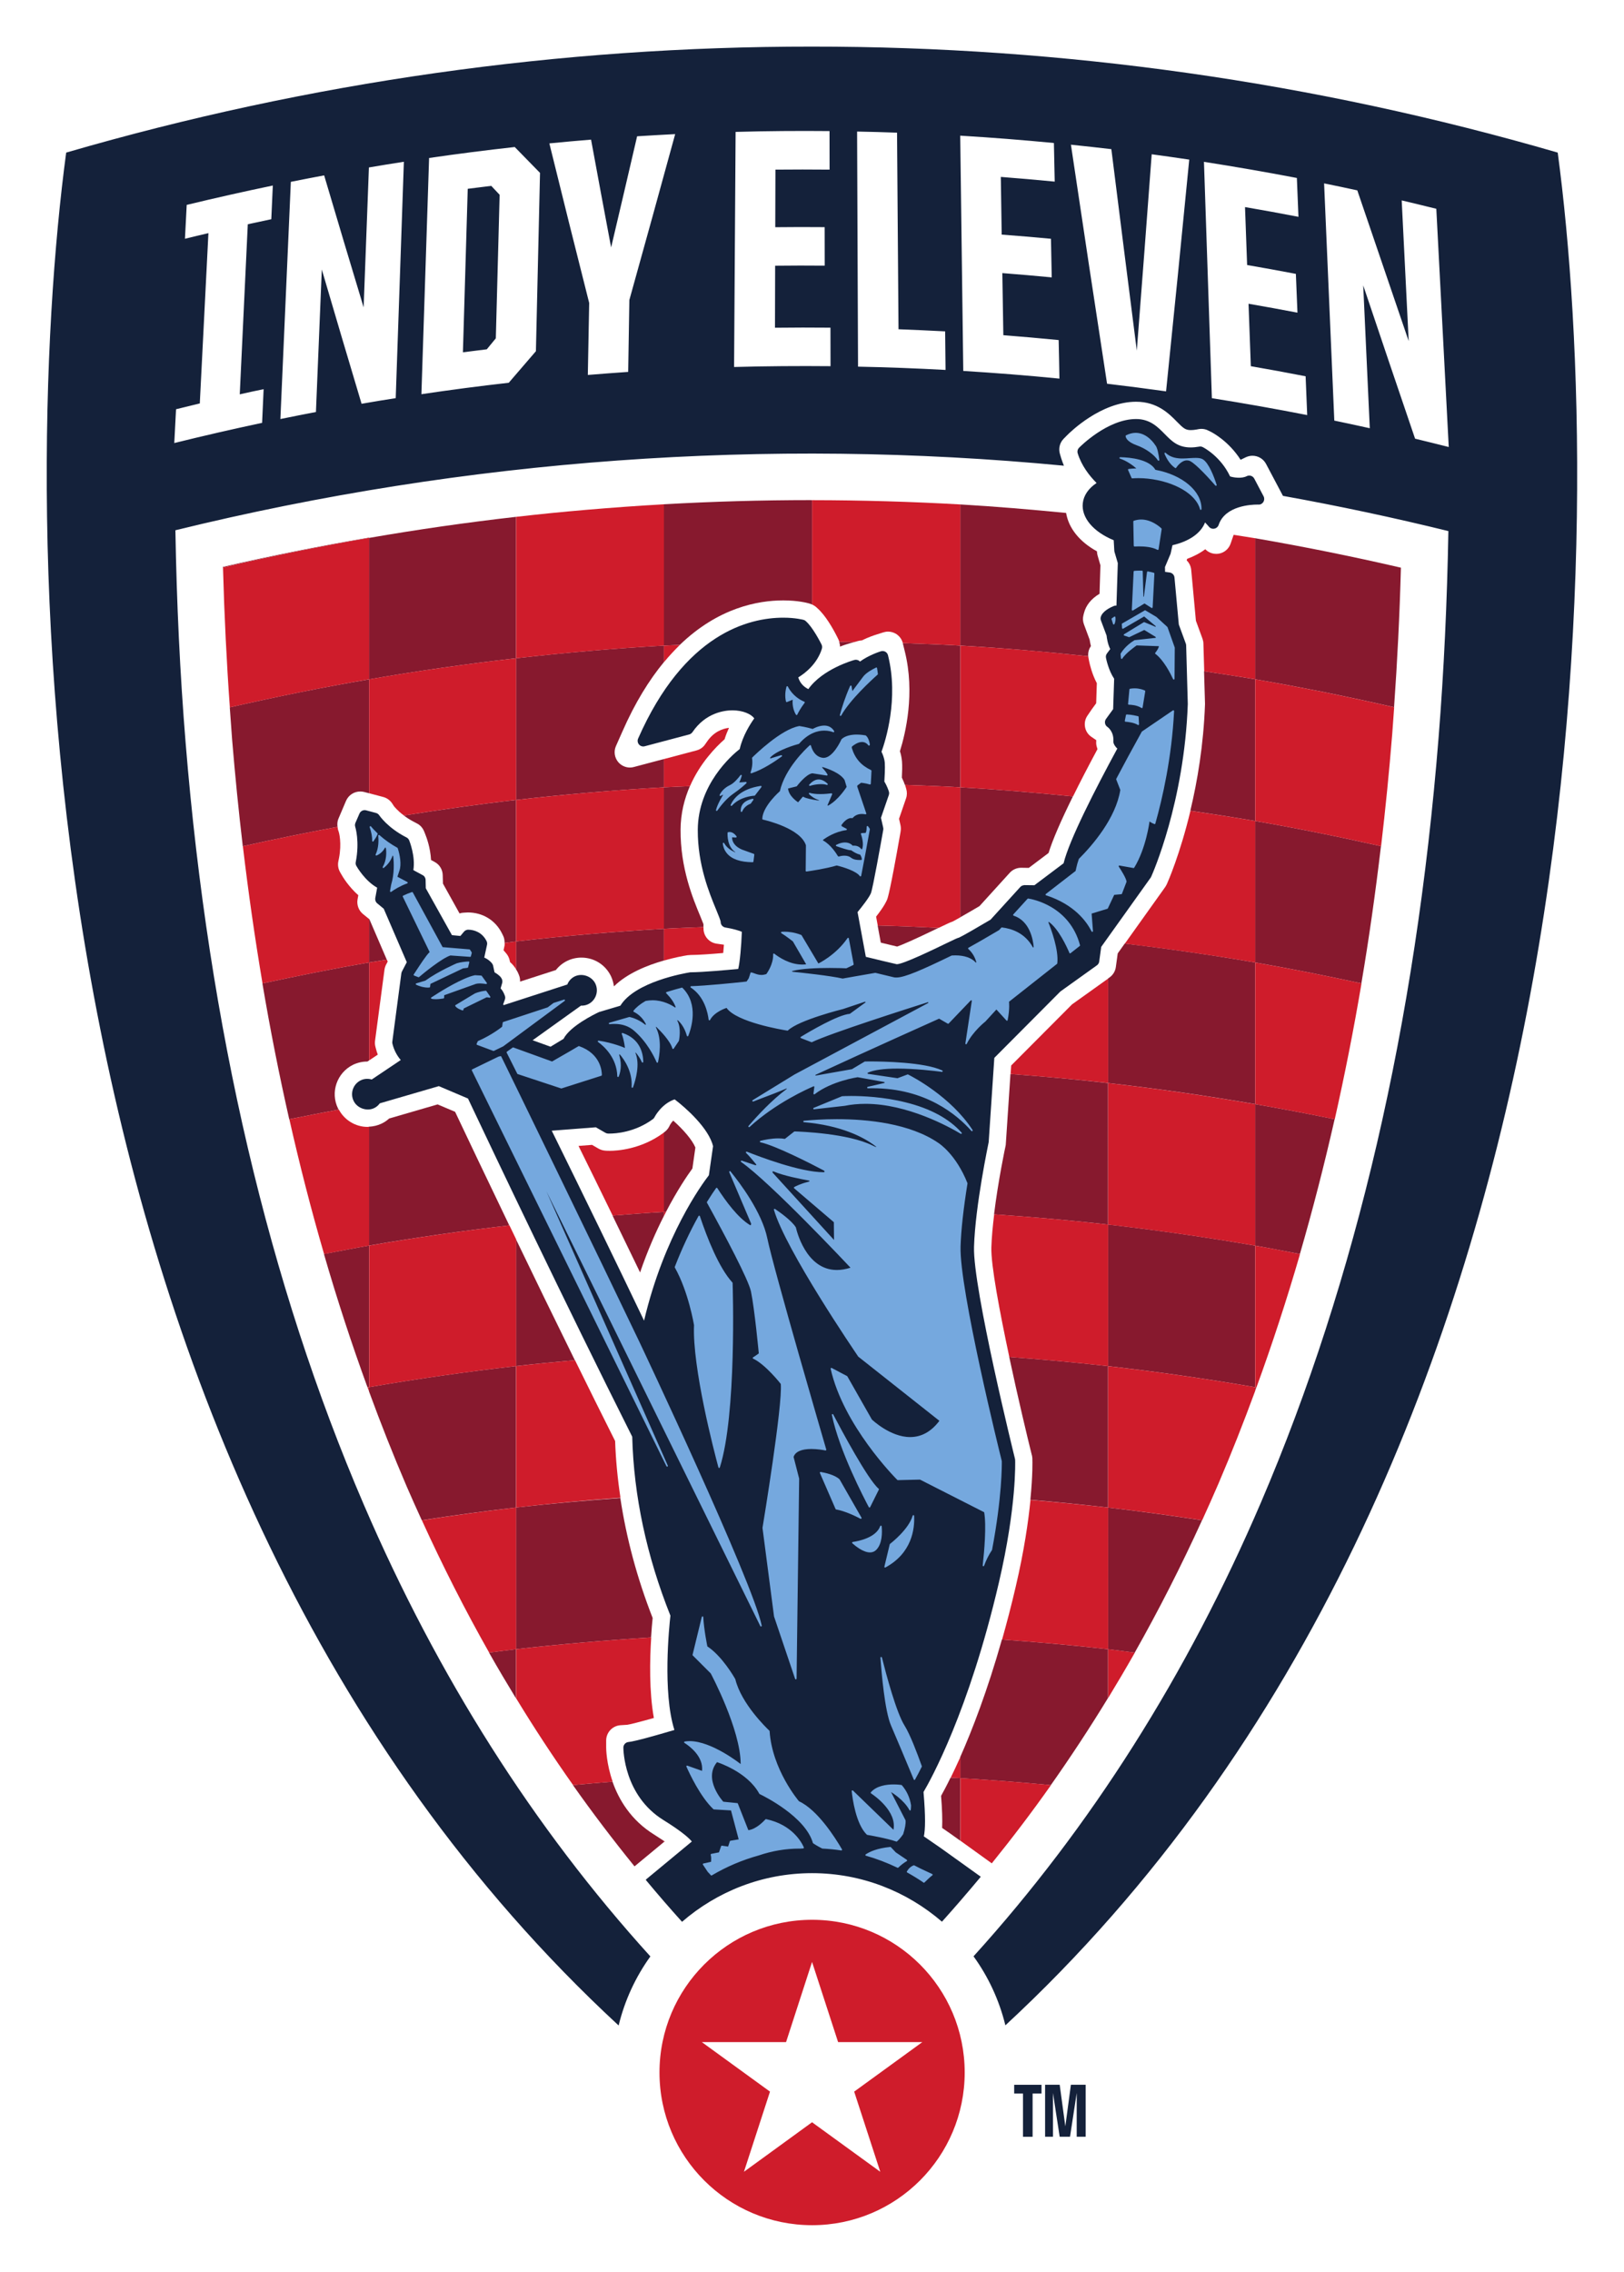
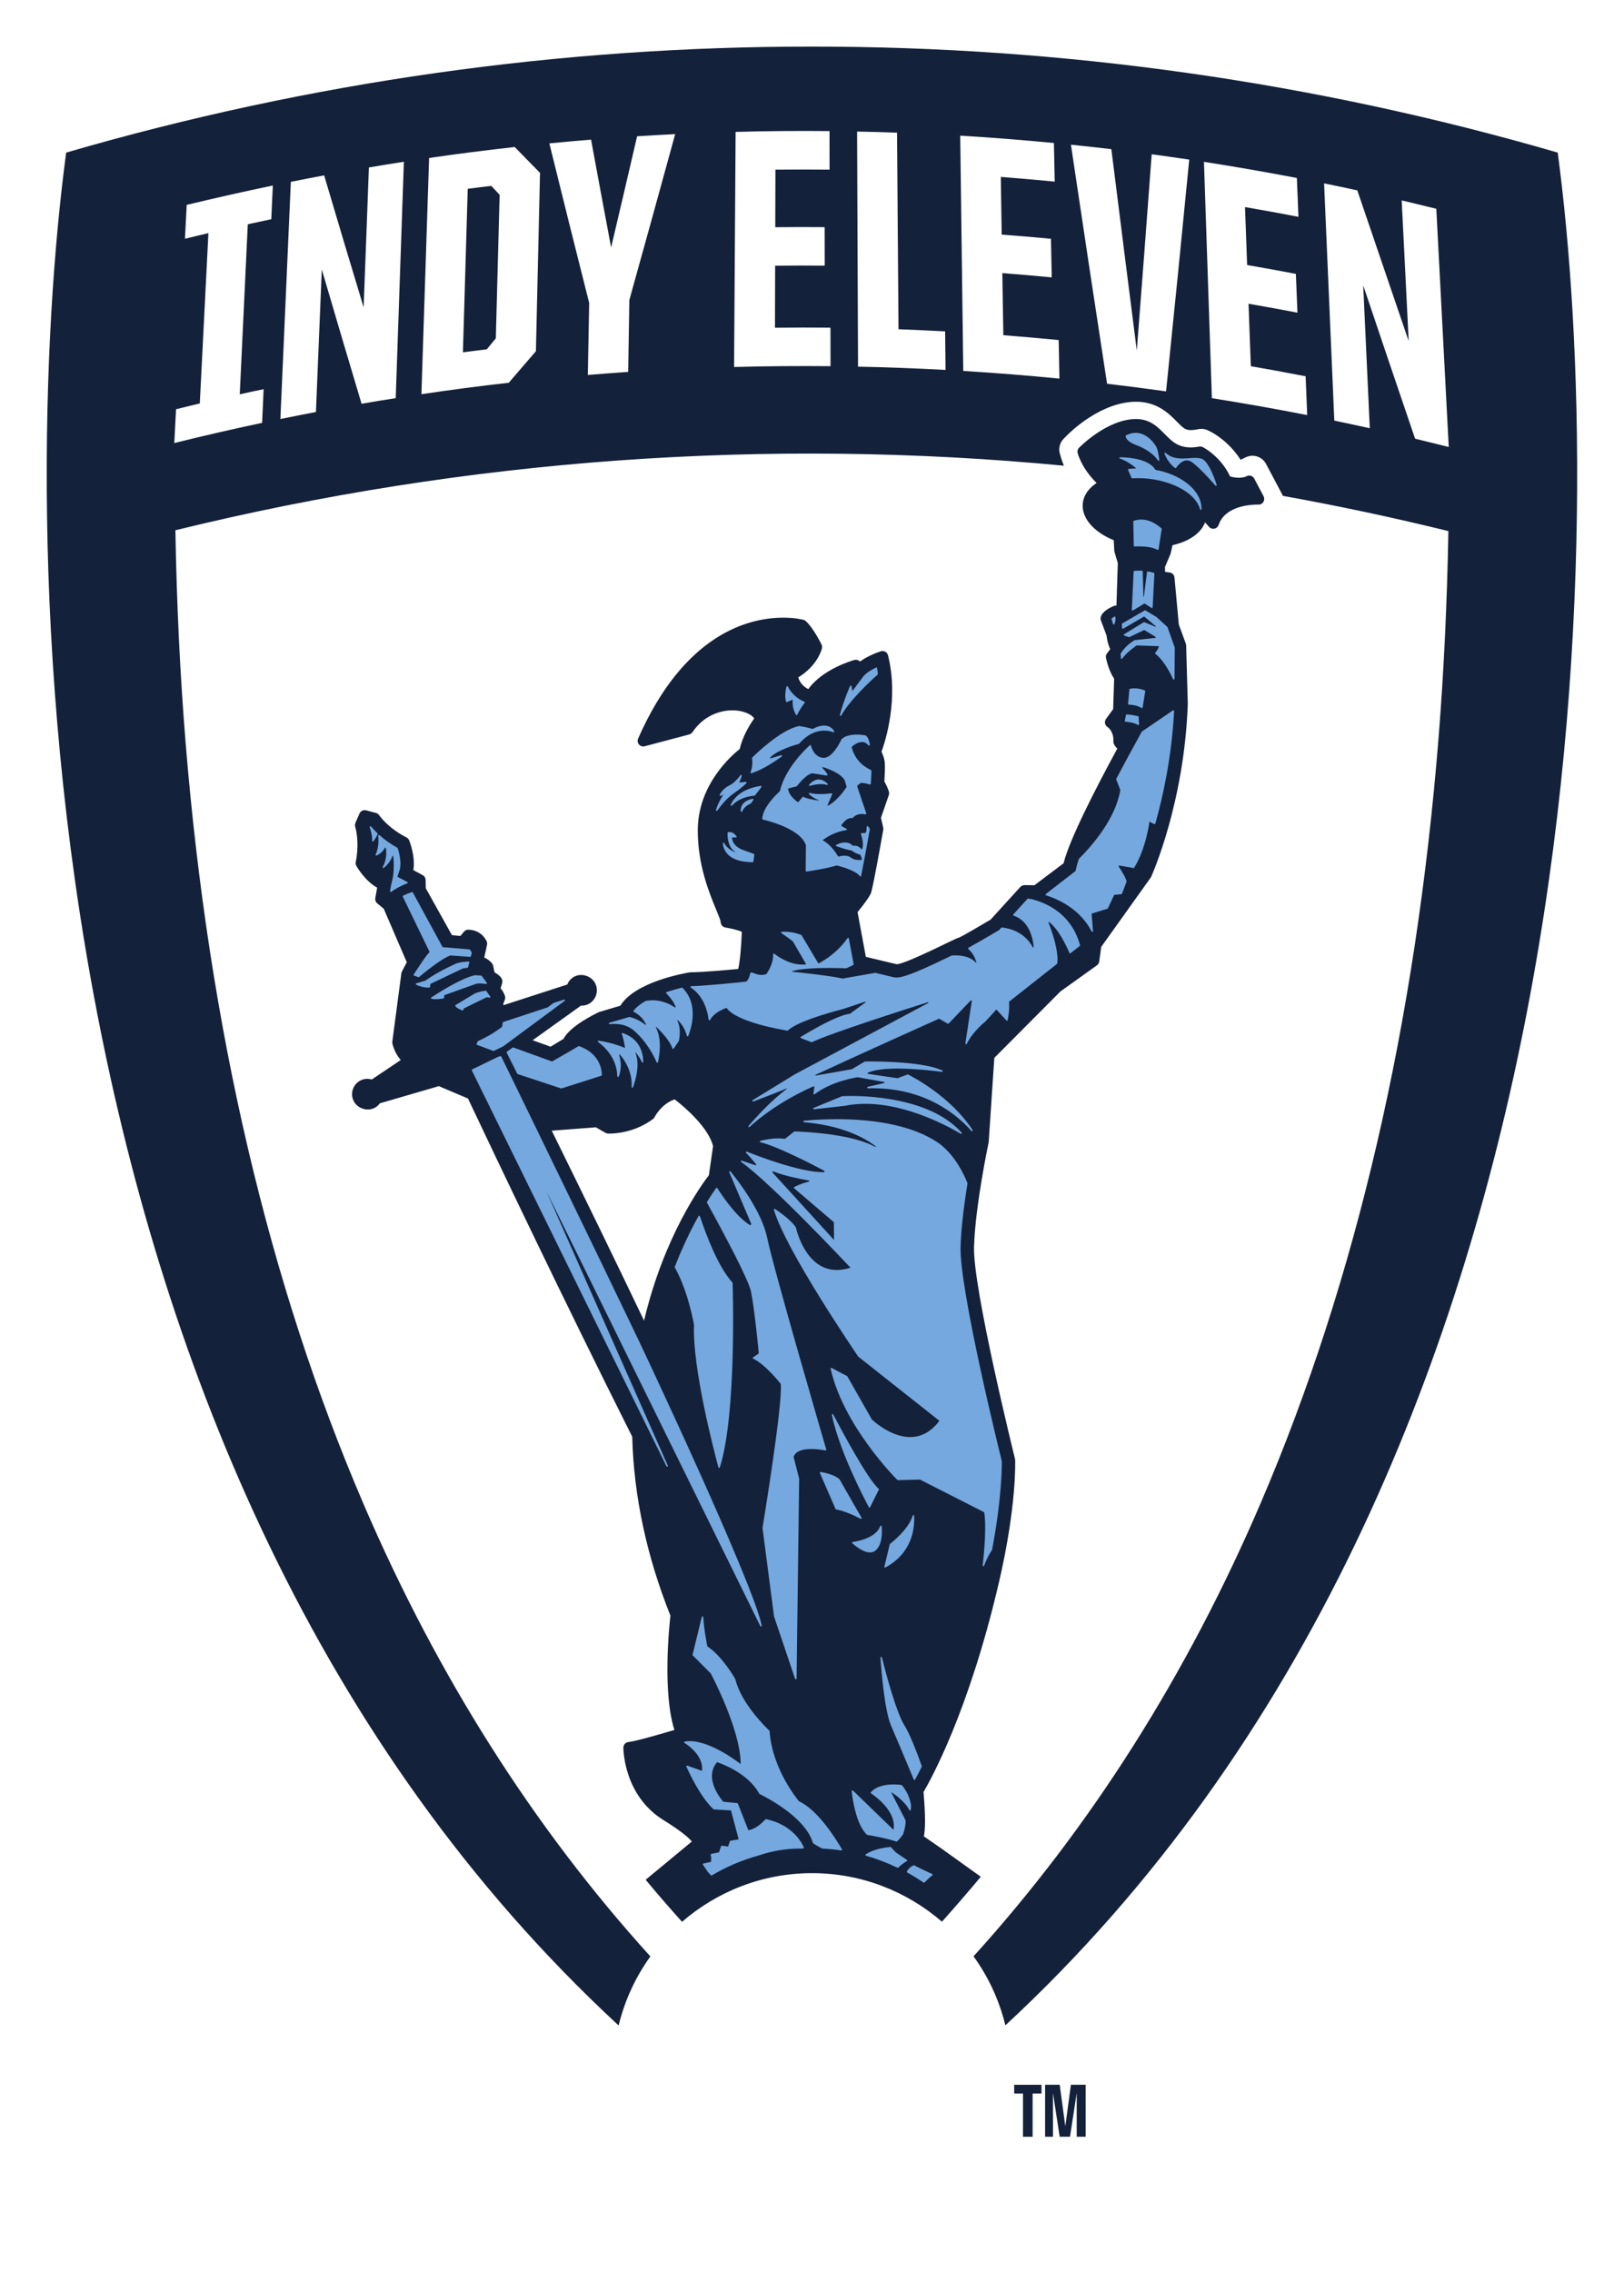
<svg xmlns="http://www.w3.org/2000/svg" xmlns:xlink="http://www.w3.org/1999/xlink" width="214.547" height="300" version="1.2" viewBox="0 0 160.91 225">
  <g transform="translate(307.01 89.922)">
    <g>
      <use x="1349.33" y="1079.452" width="100%" height="100%" xlink:href="#b" />
    </g>
    <g>
      <use x="1460.086" y="1079.452" width="100%" height="100%" xlink:href="#b" />
    </g>
    <g>
      <use x="82.835" y="1079.452" width="100%" height="100%" xlink:href="#c" />
    </g>
    <g>
      <use x="193.593" y="1079.452" width="100%" height="100%" xlink:href="#c" />
    </g>
    <g>
      <use x="908.809" y="1079.969" width="100%" height="100%" xlink:href="#d" />
    </g>
    <g fill="#cf1c2b">
      <use x="458.511" y="749.565" width="100%" height="100%" xlink:href="#e" />
    </g>
    <g fill="#cf1c2b">
      <use x="498.084" y="749.565" width="100%" height="100%" xlink:href="#e" />
    </g>
    <g fill="#cf1c2b">
      <use x="607.596" y="749.565" width="100%" height="100%" xlink:href="#e" />
    </g>
    <g fill="#cf1c2b">
      <use x="716.073" y="749.565" width="100%" height="100%" xlink:href="#e" />
    </g>
    <g fill="#cf1c2b">
      <use x="397.293" y="815.319" width="100%" height="100%" xlink:href="#e" />
    </g>
    <g fill="#cf1c2b">
      <use x="408.345" y="815.319" width="100%" height="100%" xlink:href="#e" />
    </g>
    <g fill="#cf1c2b">
      <use x="634.812" y="815.319" width="100%" height="100%" xlink:href="#e" />
    </g>
    <g fill="#cf1c2b">
      <use x="688.424" y="815.319" width="100%" height="100%" xlink:href="#e" />
    </g>
    <g fill="#cf1c2b">
      <use x="468.645" y="881.073" width="100%" height="100%" xlink:href="#e" />
    </g>
    <g>
      <use x="140.615" y="267.28" width="100%" height="100%" xlink:href="#f" />
    </g>
    <g>
      <use x="229.959" y="267.28" width="100%" height="100%" xlink:href="#f" />
    </g>
    <g>
      <use x="47.201" y="281.08" width="100%" height="100%" xlink:href="#f" />
    </g>
    <g>
      <use x="68.958" y="281.08" width="100%" height="100%" xlink:href="#f" />
    </g>
    <g>
      <use x="188.396" y="281.08" width="100%" height="100%" xlink:href="#f" />
    </g>
    <g>
      <use x="286.767" y="281.08" width="100%" height="100%" xlink:href="#f" />
    </g>
    <g>
      <use x="316.831" y="294.88" width="100%" height="100%" xlink:href="#f" />
    </g>
    <g>
      <use x="200.783" y="308.68" width="100%" height="100%" xlink:href="#f" />
    </g>
    <g>
      <use x="318.314" y="308.68" width="100%" height="100%" xlink:href="#f" />
    </g>
    <g>
      <use x="144.261" y="322.48" width="100%" height="100%" xlink:href="#f" />
    </g>
    <g>
      <use x="319.312" y="322.48" width="100%" height="100%" xlink:href="#f" />
    </g>
    <g>
      <use x="110.347" y="336.28" width="100%" height="100%" xlink:href="#f" />
    </g>
    <g>
      <use x="124.228" y="336.28" width="100%" height="100%" xlink:href="#f" />
    </g>
    <g>
      <use x="257.007" y="336.28" width="100%" height="100%" xlink:href="#f" />
    </g>
    <g>
      <use x="282.514" y="336.28" width="100%" height="100%" xlink:href="#f" />
    </g>
    <g>
      <use x="93.362" y="350.08" width="100%" height="100%" xlink:href="#f" />
    </g>
    <g>
      <use x="74.984" y="363.88" width="100%" height="100%" xlink:href="#f" />
    </g>
    <g>
      <use x="87.968" y="391.48" width="100%" height="100%" xlink:href="#f" />
    </g>
    <g>
      <use x="314.989" y="391.48" width="100%" height="100%" xlink:href="#f" />
    </g>
    <g>
      <use x="179.473" y="405.28" width="100%" height="100%" xlink:href="#f" />
    </g>
    <g>
      <use x="154.748" y="432.88" width="100%" height="100%" xlink:href="#f" />
    </g>
    <g>
      <use x="175.39" y="432.88" width="100%" height="100%" xlink:href="#f" />
    </g>
    <g>
      <use x="242.641" y="432.88" width="100%" height="100%" xlink:href="#f" />
    </g>
    <g>
      <use x="314.115" y="446.68" width="100%" height="100%" xlink:href="#f" />
    </g>
    <g>
      <use x="88.313" y="460.48" width="100%" height="100%" xlink:href="#f" />
    </g>
    <g>
      <use x="147.699" y="460.48" width="100%" height="100%" xlink:href="#f" />
    </g>
    <g>
      <use x="213.319" y="460.48" width="100%" height="100%" xlink:href="#f" />
    </g>
    <g>
      <use x="321.43" y="460.48" width="100%" height="100%" xlink:href="#f" />
    </g>
    <g>
      <use x="186.165" y="474.28" width="100%" height="100%" xlink:href="#f" />
    </g>
    <g>
      <use x="210.867" y="474.28" width="100%" height="100%" xlink:href="#f" />
    </g>
    <g>
      <use x="252.671" y="488.08" width="100%" height="100%" xlink:href="#f" />
    </g>
    <g>
      <use x="123.296" y="501.88" width="100%" height="100%" xlink:href="#f" />
    </g>
    <g>
      <use x="230.889" y="501.88" width="100%" height="100%" xlink:href="#f" />
    </g>
    <g>
      <use x="244.769" y="501.88" width="100%" height="100%" xlink:href="#f" />
    </g>
    <g>
      <use x="77.273" y="515.68" width="100%" height="100%" xlink:href="#f" />
    </g>
    <g>
      <use x="269.668" y="515.68" width="100%" height="100%" xlink:href="#f" />
    </g>
    <g>
      <use x="310.952" y="529.48" width="100%" height="100%" xlink:href="#f" />
    </g>
    <g>
      <use x="97.387" y="543.28" width="100%" height="100%" xlink:href="#f" />
    </g>
    <g>
      <use x="242.574" y="557.08" width="100%" height="100%" xlink:href="#f" />
    </g>
    <g>
      <use x="91.21" y="570.88" width="100%" height="100%" xlink:href="#f" />
    </g>
    <g>
      <use x="158.749" y="570.88" width="100%" height="100%" xlink:href="#f" />
    </g>
    <g>
      <use x="239.203" y="570.88" width="100%" height="100%" xlink:href="#f" />
    </g>
    <g>
      <use x="181.625" y="598.48" width="100%" height="100%" xlink:href="#f" />
    </g>
    <g>
      <use x="251.785" y="598.48" width="100%" height="100%" xlink:href="#f" />
    </g>
    <g>
      <use x="156.048" y="626.08" width="100%" height="100%" xlink:href="#f" />
    </g>
    <g>
      <use x="258.513" y="626.08" width="100%" height="100%" xlink:href="#f" />
    </g>
    <g>
      <use x="145.503" y="639.88" width="100%" height="100%" xlink:href="#f" />
    </g>
    <g>
      <use x="197.805" y="639.88" width="100%" height="100%" xlink:href="#f" />
    </g>
    <g>
      <use x="69.774" y="653.68" width="100%" height="100%" xlink:href="#f" />
    </g>
    <g>
      <use x="224.944" y="653.68" width="100%" height="100%" xlink:href="#f" />
    </g>
    <g>
      <use x="92.774" y="667.48" width="100%" height="100%" xlink:href="#f" />
    </g>
    <g>
      <use x="120.88" y="667.48" width="100%" height="100%" xlink:href="#f" />
    </g>
    <g>
      <use x="205.393" y="667.48" width="100%" height="100%" xlink:href="#f" />
    </g>
    <g>
      <use x="243.676" y="667.48" width="100%" height="100%" xlink:href="#f" />
    </g>
    <g>
      <use x="302.224" y="667.48" width="100%" height="100%" xlink:href="#f" />
    </g>
    <g>
      <use x="134.623" y="681.28" width="100%" height="100%" xlink:href="#f" />
    </g>
    <g>
      <use x="166.959" y="681.28" width="100%" height="100%" xlink:href="#f" />
    </g>
    <g>
      <use x="206.681" y="681.28" width="100%" height="100%" xlink:href="#f" />
    </g>
    <g>
      <use x="116.995" y="695.08" width="100%" height="100%" xlink:href="#f" />
    </g>
    <g>
      <use x="131.105" y="695.08" width="100%" height="100%" xlink:href="#f" />
    </g>
    <g>
      <use x="156.44" y="695.08" width="100%" height="100%" xlink:href="#f" />
    </g>
    <g>
      <use x="224.231" y="695.08" width="100%" height="100%" xlink:href="#f" />
    </g>
    <g fill="#059747">
      <use x="134.842" y="245.052" width="100%" height="100%" xlink:href="#g" />
    </g>
    <g fill="#059747">
      <use x="136.606" y="759.096" width="100%" height="100%" xlink:href="#g" />
    </g>
    <g>
      <use x="864.634" y="494.668" width="100%" height="100%" xlink:href="#h" />
    </g>
    <g>
      <use x="962.58" y="494.668" width="100%" height="100%" xlink:href="#h" />
    </g>
    <g>
      <use x="973.398" y="494.668" width="100%" height="100%" xlink:href="#h" />
    </g>
    <g>
      <use x="1007.183" y="494.668" width="100%" height="100%" xlink:href="#h" />
    </g>
    <g>
      <use x="888.498" y="505.467" width="100%" height="100%" xlink:href="#h" />
    </g>
    <g>
      <use x="938.025" y="505.467" width="100%" height="100%" xlink:href="#h" />
    </g>
    <g>
      <use x="1092.031" y="505.467" width="100%" height="100%" xlink:href="#h" />
    </g>
    <g>
      <use x="1110.058" y="505.467" width="100%" height="100%" xlink:href="#h" />
    </g>
    <g>
      <use x="872.749" y="516.268" width="100%" height="100%" xlink:href="#h" />
    </g>
    <g>
      <use x="858.907" y="527.067" width="100%" height="100%" xlink:href="#h" />
    </g>
    <g>
      <use x="892.692" y="527.067" width="100%" height="100%" xlink:href="#h" />
    </g>
    <g>
      <use x="912.024" y="527.067" width="100%" height="100%" xlink:href="#h" />
    </g>
    <g>
      <use x="1096.054" y="527.067" width="100%" height="100%" xlink:href="#h" />
    </g>
    <g>
      <use x="1144.842" y="527.067" width="100%" height="100%" xlink:href="#h" />
    </g>
    <g>
      <use x="927.576" y="537.867" width="100%" height="100%" xlink:href="#h" />
    </g>
    <g>
      <use x="993.014" y="537.867" width="100%" height="100%" xlink:href="#h" />
    </g>
    <g>
      <use x="1123.927" y="537.867" width="100%" height="100%" xlink:href="#h" />
    </g>
    <g>
      <use x="910.934" y="548.667" width="100%" height="100%" xlink:href="#h" />
    </g>
    <g>
      <use x="994.157" y="548.667" width="100%" height="100%" xlink:href="#h" />
    </g>
    <g>
      <use x="1002.401" y="559.468" width="100%" height="100%" xlink:href="#h" />
    </g>
    <g>
      <use x="1068.613" y="559.468" width="100%" height="100%" xlink:href="#h" />
    </g>
    <g>
      <use x="1135.573" y="559.468" width="100%" height="100%" xlink:href="#h" />
    </g>
    <g>
      <use x="878.185" y="570.268" width="100%" height="100%" xlink:href="#h" />
    </g>
    <g>
      <use x="917.127" y="570.268" width="100%" height="100%" xlink:href="#h" />
    </g>
    <g>
      <use x="939.456" y="581.067" width="100%" height="100%" xlink:href="#h" />
    </g>
    <g>
      <use x="953.334" y="581.067" width="100%" height="100%" xlink:href="#h" />
    </g>
    <g>
      <use x="1077.218" y="581.067" width="100%" height="100%" xlink:href="#h" />
    </g>
    <g>
      <use x="1106.36" y="581.067" width="100%" height="100%" xlink:href="#h" />
    </g>
    <g>
      <use x="1147.33" y="581.067" width="100%" height="100%" xlink:href="#h" />
    </g>
    <g>
      <use x="940.383" y="591.867" width="100%" height="100%" xlink:href="#h" />
    </g>
    <g>
      <use x="1128.904" y="591.867" width="100%" height="100%" xlink:href="#h" />
    </g>
    <g>
      <use x="1148.236" y="591.867" width="100%" height="100%" xlink:href="#h" />
    </g>
    <g>
      <use x="880.258" y="933.343" width="100%" height="100%" xlink:href="#h" />
    </g>
    <g>
      <use x="1053.507" y="933.343" width="100%" height="100%" xlink:href="#h" />
    </g>
    <g>
      <use x="987.896" y="944.143" width="100%" height="100%" xlink:href="#h" />
    </g>
    <g>
      <use x="1053.821" y="944.143" width="100%" height="100%" xlink:href="#h" />
    </g>
    <g>
      <use x="1148.158" y="944.143" width="100%" height="100%" xlink:href="#h" />
    </g>
    <g>
      <use x="1099.729" y="954.943" width="100%" height="100%" xlink:href="#h" />
    </g>
    <g>
      <use x="855.733" y="965.743" width="100%" height="100%" xlink:href="#h" />
    </g>
    <g>
      <use x="910.146" y="965.743" width="100%" height="100%" xlink:href="#h" />
    </g>
    <g>
      <use x="947.748" y="965.743" width="100%" height="100%" xlink:href="#h" />
    </g>
    <g>
      <use x="1031.627" y="976.543" width="100%" height="100%" xlink:href="#h" />
    </g>
    <g>
      <use x="1091.495" y="976.543" width="100%" height="100%" xlink:href="#h" />
    </g>
    <g>
      <use x="1062.307" y="987.343" width="100%" height="100%" xlink:href="#h" />
    </g>
    <g>
      <use x="1069.274" y="987.343" width="100%" height="100%" xlink:href="#h" />
    </g>
    <g>
      <use x="1086.302" y="987.343" width="100%" height="100%" xlink:href="#h" />
    </g>
    <g>
      <use x="1117.207" y="987.343" width="100%" height="100%" xlink:href="#h" />
    </g>
    <g>
      <use x="1128.025" y="987.343" width="100%" height="100%" xlink:href="#h" />
    </g>
    <g>
      <use x="922.736" y="998.143" width="100%" height="100%" xlink:href="#h" />
    </g>
    <g>
      <use x="1004.645" y="1008.943" width="100%" height="100%" xlink:href="#h" />
    </g>
    <g>
      <use x="1128.799" y="1008.943" width="100%" height="100%" xlink:href="#h" />
    </g>
    <g>
      <use x="1139.662" y="1008.943" width="100%" height="100%" xlink:href="#h" />
    </g>
    <g>
      <use x="869.547" y="1019.743" width="100%" height="100%" xlink:href="#h" />
    </g>
    <g>
      <use x="883.425" y="1019.743" width="100%" height="100%" xlink:href="#h" />
    </g>
    <g>
      <use x="946.011" y="1019.743" width="100%" height="100%" xlink:href="#h" />
    </g>
    <g fill="#0c4a8f">
      <use x="903.643" y="134.052" width="100%" height="100%" xlink:href="#g" />
    </g>
    <g fill="#0c4a8f">
      <use x="1293.667" y="134.052" width="100%" height="100%" xlink:href="#g" />
    </g>
    <path d="m-148.09-75.421-0.401-2.982-2.889-0.843c-24.394-7.085-49.642-10.677-75.046-10.677h-0.32c-25.393 0-50.63 3.592-75 10.677l-2.889 0.843-0.401 2.982c-1.494 11.183-5.533 51.234 5.33 97.034 9.538 40.226 27.491 72.03 53.466 94.854 0.593 10.357 9.177 18.61 19.686 18.61s19.099-8.265 19.68-18.634c25.963-22.824 43.911-54.617 53.454-94.831 10.869-45.811 6.824-85.857 5.33-97.034" fill="#fff" />
-     <path d="m-237.31 1.899v-0.296c-0.076-0.203-0.227-0.558-0.308-0.767-0.744-1.784-1.982-4.772-1.959-8.585 6e-3 -1.627 0.384-3.069 0.924-4.313-0.86 0.046-1.72 0.064-2.581 0.116v14.013c1.308-0.076 2.615-0.116 3.923-0.169m-18.57 4.179c0.058 0.099 0.128 0.192 0.174 0.296l0.105 0.244c0.093 0.215 0.134 0.448 0.122 0.68l3.545-1.145c0.308-0.389 0.692-0.703 1.133-0.913 0.424-0.209 0.913-0.32 1.401-0.32 1.25 0 2.366 0.697 2.918 1.819 0.157 0.331 0.256 0.68 0.302 1.029 1.325-1.302 3.319-2.098 4.946-2.557v-3.144c-4.888 0.279-9.776 0.692-14.647 1.25zm14.647-46.055v13.996c0.529-0.029 1.052-0.041 1.581-0.07 3.813-3.685 7.748-4.406 10.253-4.406 1.447 0 2.371 0.25 2.476 0.279l0.145 0.041c0.076 0.023 0.151 0.058 0.227 0.087v-10.334c-0.058 0-0.116-0.006-0.174-0.006-4.841 0-9.677 0.139-14.507 0.413m-25.765 30.822c0.285 0.215 0.622 0.436 1.04 0.651l0.244 0.128c0.331 0.163 0.581 0.442 0.721 0.779l0.105 0.262c0.145 0.349 0.523 1.377 0.587 2.586l0.36 0.198c0.482 0.256 0.785 0.756 0.796 1.296l0.023 0.843 1.645 2.958c0.128-0.046 0.267-0.07 0.407-0.076l0.418-0.023c1.465 0 2.737 0.773 3.383 2.081l0.116 0.238c0.11 0.215 0.139 0.459 0.139 0.697 0.378-0.041 0.756-0.099 1.133-0.145v-14.013c-3.714 0.424-7.422 0.959-11.119 1.54m11.119-1.54c4.871-0.558 9.759-0.976 14.647-1.25v-2.801l-2.976 0.79c-0.128 0.035-0.256 0.052-0.384 0.052-0.436 0-0.86-0.192-1.151-0.529-0.378-0.442-0.471-1.064-0.238-1.593l0.639-1.441c1.255-2.865 2.656-5.109 4.109-6.87v-1.645c-4.888 0.279-9.776 0.697-14.647 1.255zm-14.519 11.834-0.046-0.041v4.307c0.587-0.099 1.174-0.18 1.761-0.279zm-0.046-37.785v14.007c4.836-0.837 9.695-1.534 14.565-2.087v-14.007c-4.871 0.552-9.729 1.25-14.565 2.087m-13.566 19.965c0.296 3.569 0.645 7.091 1.058 10.572 3.121-0.697 6.248-1.331 9.387-1.918-0.035-0.267-0.023-0.541 0.081-0.79l0.767-1.802c0.25-0.564 0.802-0.913 1.401-0.913 0.128 0 0.256 0.012 0.384 0.046l0.488 0.128v-11.281c-4.621 0.79-9.218 1.726-13.798 2.772 0.076 1.069 0.151 2.133 0.232 3.185m60.231-9.201c0.5-0.192 0.854-0.291 0.965-0.325l0.471-0.134c-0.506-0.006-1.011-0.012-1.517-0.017 0.052 0.157 0.081 0.314 0.081 0.477m-16.524 46.945c-0.163 0.174-0.279 0.343-0.325 0.436l-0.07 0.145c-0.105 0.209-0.262 0.389-0.448 0.535l-0.087 0.064v7.864c-1.697 0.093-3.389 0.232-5.086 0.36 0.872 1.784 1.784 3.667 2.732 5.632 0.744-2.168 1.569-4.034 2.354-5.58v-0.407c0.07-0.006 0.139-0.006 0.215-0.012 1.104-2.127 2.104-3.592 2.615-4.295l0.296-2.075c-0.314-0.767-1.215-1.796-2.197-2.668m41.388-46.991c-0.058-0.232-0.099-0.448-0.128-0.639l-0.564-1.517c-0.11-0.291-0.128-0.604-0.052-0.901l0.058-0.227c0.198-0.767 0.721-1.412 1.54-1.901l0.087-2.819-0.273-0.942c-0.035-0.116-0.058-0.232-0.064-0.349l-6e-3 -0.093c-1.738-0.953-2.807-2.302-3.057-3.801-3.493-0.343-6.992-0.639-10.491-0.843v13.978c4.231 0.244 8.463 0.61 12.682 1.058-0.029-0.36 0.058-0.715 0.267-1.006m-20.819 29.369c0.564 0.134 1.18 0.285 1.622 0.389 0.418-0.145 1.47-0.581 4.069-1.837 0.017-0.006 0.023-0.012 0.035-0.017-2.017-0.099-4.028-0.186-6.039-0.232zm9.782-3.621 2.999-3.301c0.285-0.314 0.697-0.494 1.122-0.494 6e-3 0 0.761 0.012 0.761 0.012l1.959-1.476c0.401-1.302 1.215-3.179 2.412-5.603-3.72-0.372-7.44-0.692-11.165-0.901v12.874c0.494-0.279 1.162-0.668 1.912-1.11m-63.567 20.029c-0.773-1.581-0.11-3.522 1.494-4.313 0.459-0.215 0.924-0.32 1.401-0.32h0.017l0.163-0.105v-9.706c-3.534 0.61-7.05 1.319-10.561 2.075 0.773 4.58 1.662 9.061 2.656 13.449 1.627-0.331 3.266-0.645 4.9-0.953-0.023-0.041-0.046-0.081-0.07-0.128m55.884-34.367c0.035 0.424 0.017 1.058-0.012 1.616 0.145 0.296 0.244 0.552 0.302 0.721 1.825 0.064 3.656 0.128 5.481 0.238v-14.036c-1.901-0.11-3.795-0.18-5.696-0.244 0 0.006 6e-3 0.006 6e-3 0.012l0.192 0.779c1.046 4.156 0.07 8.172-0.477 9.915 0.11 0.331 0.174 0.668 0.203 1m-67.281-19.256v0.052c4.801-1.116 9.625-2.092 14.472-2.924v-0.029c-4.853 0.831-9.677 1.796-14.472 2.9m29.038-4.964v0.006c0.145-0.017 0.296-0.035 0.442-0.052-0.145 0.017-0.296 0.029-0.442 0.046m-29.038 5.173v-0.157h-6e-3c0 0.052 6e-3 0.105 6e-3 0.157m112.8 41.04c0.756-4.441 1.395-8.974 1.941-13.589-4.144-0.93-8.3-1.773-12.473-2.493v14.013c3.522 0.61 7.033 1.313 10.532 2.069m-32.664 46.672 0.023 0.081c0.023 0.099 0.035 0.198 0.041 0.302v0.081c6e-3 0.099 0.052 1.505-0.198 4.01 2.569 0.221 5.132 0.471 7.695 0.767v-14.007c-3.261-0.372-6.521-0.657-9.788-0.907 0.866 4.057 1.813 8.015 2.226 9.671m22.255-6.655c-0.046-0.012-0.087-0.017-0.122-0.023v0.355c0.041-0.11 0.076-0.221 0.122-0.331m-14.693 25.928c0.878 0.105 1.761 0.232 2.644 0.343 2.383-4.214 4.609-8.585 6.672-13.112-3.104-0.471-6.207-0.901-9.317-1.261zm0-42.063v-14.007c-3.22-0.372-6.44-0.657-9.666-0.901l-0.459 6.911c0 0.076-0.012 0.151-0.029 0.227-0.023 0.081-0.732 3.441-1.139 6.765 3.766 0.262 7.533 0.581 11.293 1.011v14.019c4.871 0.558 9.729 1.25 14.571 2.087v-14.019c1.482 0.256 2.958 0.552 4.441 0.831 1.261-4.342 2.406-8.794 3.441-13.351-2.621-0.541-5.248-1.04-7.881-1.494v14.013c-4.841-0.837-9.7-1.529-14.571-2.092m-14.647 52.745v2.087c2.999 0.174 5.992 0.413 8.98 0.692 1.97-2.796 3.859-5.667 5.667-8.631v-4.83c-3.499-0.395-7.004-0.703-10.514-0.959-1.441 5.091-2.947 8.968-4.132 11.642m24.161-107.54 0.093 3.185v0.099c-0.145 4.045-0.761 7.637-1.453 10.532 2.139 0.314 4.278 0.645 6.417 1.011v-14.031c-1.685-0.291-3.365-0.541-5.057-0.796m-68.839 54.884c-2.296-4.772-4.185-8.747-5.37-11.252l-1.732-0.732-4.801 1.395c-0.227 0.209-0.477 0.378-0.761 0.511-0.372 0.18-0.802 0.279-1.238 0.302v11.775c-1.494 0.256-2.982 0.552-4.464 0.831 1.313 4.528 2.755 8.933 4.318 13.211 0.046-0.006 0.093-0.017 0.145-0.023v-14.019c4.615-0.796 9.253-1.459 13.903-1.999m60.284-26.939-0.186 1.354c-0.058 0.413-0.279 0.779-0.622 1.023l-0.151 0.11v10.351c4.871 0.552 9.729 1.25 14.571 2.087v-14.031c-4.295-0.738-8.602-1.354-12.915-1.871zm28.061-38.203c-4.789-1.11-9.607-2.081-14.449-2.918v13.972c4.603 0.79 9.201 1.72 13.769 2.767 0.32-4.47 0.552-9.09 0.68-13.821m-87.682 79.074c-4.871 0.558-9.729 1.25-14.565 2.087v0.418c1.174 3.203 2.418 6.341 3.731 9.404 0.488 1.133 0.994 2.244 1.5 3.359 3.104-0.477 6.213-0.907 9.334-1.261zm0 32.908v-4.871c-0.889 0.105-1.778 0.232-2.668 0.343 0.866 1.534 1.761 3.034 2.668 4.528m13.542-7.957c-1.546-3.952-2.61-7.928-3.203-11.886-3.447 0.25-6.899 0.552-10.34 0.942v14.031c4.452-0.506 8.916-0.883 13.385-1.162 0.046-0.773 0.11-1.441 0.157-1.924m28.578 17.617c0.11 1.343 0.139 2.371 0.105 3.173l0.808 0.558 0.982 0.703v-6.196c-0.32-0.017-0.639-0.023-0.959-0.041-0.384 0.79-0.709 1.395-0.936 1.802m-42.121-55.128v12.56c1.941-0.221 3.888-0.407 5.835-0.581-2.081-4.22-4.063-8.3-5.835-11.979m42.44 67.316c0.529-0.587 1.052-1.174 1.575-1.778v-0.012c-0.523 0.599-1.046 1.197-1.581 1.79zm-27.794-1.744v-6e-3c-0.035-0.046-0.076-0.087-0.11-0.128 0.035 0.041 0.07 0.087 0.11 0.134m-5.08-11.851c-1.308 0.105-2.615 0.215-3.923 0.337 1.953 2.767 3.993 5.446 6.103 8.05l2.9-2.4v-0.128c-0.273-0.18-0.587-0.384-0.959-0.622-2.319-1.436-3.51-3.493-4.121-5.237" fill="#87192e" />
    <path d="m-213.82 93.091-1.651-1.139c0.139-0.657 0.18-1.912-0.035-4.394 0.674-1.139 4.487-7.939 7.469-20.744 1.767-7.585 1.616-11.961 1.61-12.142 0-0.035-6e-3 -0.076-0.017-0.116-0.041-0.169-4.185-16.913-4.057-20.993 0.122-4.103 1.43-10.229 1.453-10.375l0.558-8.34 6.545-6.574 3.621-2.592c0.122-0.087 0.209-0.227 0.227-0.378l0.198-1.447 4.9-6.858c0.017-0.029 0.035-0.058 0.052-0.093 0.134-0.296 3.278-7.376 3.627-17.105l-0.163-5.801c0-0.064-0.012-0.122-0.035-0.18l-0.692-1.889-0.43-4.655c-0.023-0.256-0.221-0.465-0.482-0.5l-0.448-0.058-0.012-0.482 0.558-1.319 0.186-0.843c1.662-0.378 2.83-1.203 3.226-2.255 0.244 0.256 0.384 0.418 0.384 0.424 0.128 0.157 0.331 0.232 0.535 0.192 0.198-0.035 0.366-0.18 0.43-0.372 0.645-1.918 3.284-2.011 3.807-2.011h0.122c0.215 0.017 0.389-0.087 0.5-0.256 0.105-0.169 0.116-0.384 0.023-0.564l-0.924-1.755c-0.145-0.273-0.477-0.378-0.75-0.238-0.494 0.256-1.296 0.139-1.645 0.023-0.942-1.994-2.627-2.865-2.703-2.9-0.11-0.058-0.232-0.076-0.349-0.052-0.302 0.052-0.587 0.081-0.849 0.081-1.273 0-1.883-0.622-2.586-1.337-0.68-0.692-1.447-1.476-2.825-1.476-2.825 0-5.539 2.726-5.649 2.842-0.145 0.145-0.198 0.36-0.139 0.552 0.372 1.209 1.145 2.214 1.871 2.941-0.802 0.535-1.279 1.226-1.366 2.005-0.157 1.418 1.035 2.83 3.063 3.662l0.058 1.017c0 0.046 6e-3 0.087 0.017 0.128l0.331 1.122-0.134 4.208c-0.087-0.006-0.169 0.006-0.25 0.035-0.343 0.139-1.151 0.517-1.308 1.11-0.029 0.11-0.017 0.227 0.023 0.337l0.558 1.488c0.023 0.227 0.105 0.831 0.36 1.337l-0.32 0.43c-0.099 0.128-0.134 0.291-0.099 0.448 0.023 0.134 0.273 1.279 0.808 2.058l-0.099 3.011-0.709 0.976c-0.093 0.128-0.122 0.285-0.093 0.436 0.029 0.151 0.122 0.285 0.256 0.366 0 0.006 0.622 0.418 0.57 1.401-6e-3 0.076 6e-3 0.145 0.029 0.215 0.012 0.041 0.105 0.285 0.36 0.511-2.191 4.039-4.76 9.05-5.324 11.363l-2.889 2.174-0.982-0.012c-0.157 0.017-0.314 0.064-0.418 0.186l-2.947 3.237c-1.331 0.79-2.807 1.639-3.127 1.778-0.145 0.029-0.389 0.145-1.308 0.587-1.261 0.61-4.225 2.046-4.859 2.046-0.657-0.145-2.331-0.552-3.063-0.732l-0.82-4.429c0.401-0.488 1.145-1.43 1.325-1.877 0.192-0.494 0.982-4.923 1.221-6.271 0.012-0.07 0.012-0.145-6e-3 -0.221l-0.221-0.971 0.779-2.255c0.035-0.11 0.041-0.232 6e-3 -0.343-0.017-0.058-0.163-0.529-0.448-0.988 0.023-0.418 0.081-1.372 0.041-1.86-0.035-0.442-0.203-0.843-0.325-1.093 0.389-1.069 1.726-5.243 0.645-9.555-0.035-0.151-0.134-0.279-0.267-0.355-0.134-0.07-0.296-0.087-0.442-0.041-0.157 0.046-1.215 0.395-2.069 1.017-0.029-0.035-0.07-0.064-0.105-0.093-0.134-0.081-0.302-0.11-0.453-0.064-0.134 0.035-3.15 0.895-4.557 2.883-0.325-0.157-0.796-0.482-1-1.157 0.639-0.389 1.866-1.308 2.342-2.842 0.041-0.139 0.029-0.291-0.035-0.418-0.087-0.174-0.883-1.744-1.575-2.325-0.058-0.058-0.134-0.093-0.209-0.116-0.035-0.006-0.796-0.215-2.005-0.215-3.406 0-9.799 1.558-14.385 11.973-0.087 0.192-0.052 0.424 0.087 0.587 0.139 0.163 0.36 0.232 0.57 0.174l4.406-1.168c0.128-0.035 0.244-0.116 0.32-0.227 1.319-1.947 3.208-2.162 3.958-2.162 1.058 0 1.866 0.378 2.168 0.796-0.378 0.529-1.145 1.715-1.441 3.034-0.825 0.651-4.127 3.528-4.156 7.997-0.017 3.476 1.139 6.26 1.825 7.922 0.203 0.494 0.436 1.052 0.442 1.209 0 0.279 0.203 0.511 0.477 0.552 0.68 0.105 1.418 0.32 1.622 0.424-0.052 1.43-0.198 3.051-0.36 3.679-0.918 0.087-3.47 0.325-4.754 0.331-0.57 0.093-5.463 0.936-6.922 3.307l-2.11 0.628c-0.494 0.232-2.883 1.407-3.522 2.656l-1.284 0.779-1.778-0.639 4.789-3.429c0.25 0.012 0.494-0.035 0.709-0.139 0.761-0.366 1.081-1.279 0.715-2.046-0.36-0.738-1.319-1.058-2.04-0.709-0.337 0.163-0.599 0.448-0.738 0.802l-6.3 2.04-0.058-0.064c0.087-0.238 0.169-0.471 0.169-0.471 0.046-0.122 0.052-0.256 6e-3 -0.384-0.116-0.337-0.273-0.575-0.424-0.738l0.157-0.541c0.029-0.122 0.023-0.25-0.029-0.372-0.093-0.227-0.343-0.453-0.732-0.68l-0.139-0.657c-0.017-0.081-0.058-0.163-0.116-0.232-0.221-0.279-0.511-0.459-0.761-0.57l0.273-1.261c0.029-0.122 0.012-0.256-0.046-0.372-0.413-0.831-1.186-1.128-1.837-1.128h-6e-3c-0.157 0.012-0.296 0.081-0.395 0.198l-0.355 0.424-0.837-0.081-2.592-4.644-0.017-0.825c-6e-3 -0.203-0.116-0.384-0.296-0.477l-0.918-0.494c0.221-1.36-0.384-2.877-0.413-2.947-0.052-0.128-0.145-0.227-0.267-0.291-1.877-0.953-2.685-2.174-2.697-2.185-0.07-0.116-0.192-0.203-0.325-0.238l-0.982-0.262c-0.267-0.07-0.546 0.07-0.657 0.325l-0.401 0.924c-0.052 0.128-0.058 0.273-0.012 0.401 0 0.017 0.453 1.412 0.046 3.476-0.029 0.134-6e-3 0.267 0.064 0.384 0.035 0.07 0.854 1.488 2.058 2.151l-0.186 1.029c-0.035 0.198 0.041 0.401 0.198 0.529l0.639 0.529 2.284 5.295-0.482 0.924c-0.029 0.058-0.046 0.122-0.058 0.186l-0.895 6.771c-6e-3 0.07-6e-3 0.139 0.017 0.209 0.151 0.604 0.43 1.145 0.82 1.598l-2.877 1.93c-0.36-0.11-0.744-0.087-1.087 0.081-0.372 0.18-0.645 0.494-0.779 0.883-0.128 0.384-0.105 0.796 0.076 1.157 0.349 0.732 1.325 1.058 2.034 0.709 0.221-0.105 0.407-0.262 0.558-0.471l5.847-1.703 2.889 1.226c2.697 5.702 9.462 19.93 16.274 33.495 0.151 5.853 1.424 11.816 3.784 17.721-0.122 1.081-0.79 7.585 0.395 11.322-1.709 0.511-3.993 1.151-4.539 1.192-0.291 0.023-0.517 0.267-0.517 0.558 0 0.192 0.046 4.737 3.958 7.166 1.93 1.197 2.598 1.848 2.825 2.133l-4.487 3.714c-0.035 0.023-0.052 0.058-0.076 0.087 1.174 1.412 2.371 2.796 3.592 4.15 3.464-2.993 7.957-4.818 12.886-4.818 4.917 0 9.41 1.825 12.868 4.807 1.302-1.459 2.592-2.941 3.848-4.452zm-22.952-66.619c-0.674 0.872-4.441 5.998-6.422 14.403-2.819-5.894-5.894-12.211-9.148-18.814l4.371-0.337 0.947 0.546c0.076 0.041 0.157 0.07 0.244 0.076h0.18c0.552 0 2.482-0.105 4.278-1.43 0.076-0.052 0.134-0.122 0.169-0.203 6e-3 -0.012 0.668-1.308 1.988-1.755 1.099 0.831 3.389 2.865 3.807 4.638zm-23.894-97.696c-0.157 5.399-0.314 10.799-0.477 16.193 0.79-0.105 1.575-0.203 2.365-0.296 0.302-0.366 0.593-0.727 0.895-1.087 0.122-4.743 0.25-9.48 0.378-14.217-0.279-0.296-0.558-0.587-0.831-0.883-0.779 0.099-1.552 0.192-2.331 0.291m108-3.586c-24.138-7.015-49.031-10.514-73.919-10.497-24.876-0.017-49.746 3.482-73.867 10.497-4.731 35.338-5.37 129.9 54.739 185.49 0.604-2.499 1.685-4.812 3.144-6.841-11.543-12.729-21.063-27.712-28.387-44.73-9.41-21.86-15.356-47.23-17.657-75.418-0.558-6.8-0.895-13.897-1.017-21.098 28.869-7.079 58.633-9.206 88.037-6.393-0.099-0.244-0.192-0.488-0.267-0.732l-0.128-0.43c-0.163-0.529-0.023-1.11 0.366-1.505l0.314-0.32c0.337-0.343 3.389-3.348 6.87-3.348 2.098 0 3.272 1.192 4.045 1.982 0.628 0.639 0.837 0.825 1.366 0.825 0.163 0 0.349-0.017 0.552-0.052l0.244-0.046c0.087-0.012 0.174-0.023 0.267-0.023 0.238 0 0.471 0.058 0.68 0.169l0.227 0.11c0.192 0.099 1.784 0.93 2.97 2.784l0.488-0.238c0.227-0.11 0.459-0.163 0.686-0.163 0.546 0 1.069 0.291 1.343 0.802l1.68 3.173c5.487 0.988 10.956 2.151 16.39 3.487-0.122 6.951-0.442 13.827-0.971 20.453-2.261 28.282-8.178 53.757-17.582 75.709-7.341 17.128-16.896 32.194-28.497 44.992 1.465 2.023 2.546 4.336 3.156 6.835 60.086-55.593 59.464-150.14 54.727-185.48m-127.46 6.603c-0.779 0.163-1.552 0.331-2.331 0.5-0.267 5.614-0.535 11.229-0.796 16.844 0.785-0.18 1.575-0.349 2.365-0.511-0.046 1.11-0.105 2.22-0.151 3.336-2.912 0.616-5.812 1.284-8.701 1.999 0.058-1.116 0.116-2.232 0.174-3.348 0.785-0.198 1.569-0.384 2.354-0.575 0.285-5.62 0.57-11.241 0.854-16.867-0.779 0.18-1.552 0.366-2.325 0.558 0.058-1.116 0.116-2.232 0.174-3.354 2.836-0.686 5.678-1.325 8.532-1.918-0.046 1.11-0.105 2.226-0.151 3.336m12.328 17.721c-1.128 0.174-2.255 0.36-3.383 0.558-1.331-4.441-2.644-8.875-3.941-13.298-0.192 4.702-0.384 9.41-0.581 14.112-1.168 0.227-2.348 0.453-3.522 0.697 0.349-7.835 0.692-15.664 1.035-23.493 1.099-0.221 2.203-0.43 3.301-0.639 1.284 4.348 2.592 8.707 3.912 13.072 0.174-4.621 0.349-9.241 0.523-13.856 1.151-0.198 2.307-0.384 3.464-0.564-0.267 7.8-0.535 15.606-0.808 23.411m13.891-4.65c-0.895 1.04-1.79 2.081-2.691 3.127-2.889 0.325-5.771 0.703-8.654 1.133 0.256-7.8 0.511-15.6 0.761-23.394 2.825-0.413 5.655-0.773 8.486-1.087 0.831 0.849 1.668 1.709 2.505 2.563-0.139 5.888-0.273 11.77-0.407 17.657m9.259-5.074c-0.041 2.377-0.076 4.754-0.116 7.126-1.331 0.093-2.662 0.192-3.999 0.302 0.046-2.377 0.093-4.754 0.134-7.131-1.337-5.272-2.65-10.543-3.946-15.803 1.372-0.134 2.755-0.262 4.132-0.372 0.651 3.557 1.319 7.114 1.988 10.677 0.866-3.673 1.726-7.341 2.575-11.008 1.261-0.081 2.517-0.151 3.772-0.215-1.494 5.463-3.011 10.938-4.539 16.425m10.375 6.638c0.052-7.765 0.099-15.524 0.151-23.283 3.104-0.087 6.202-0.11 9.305-0.081 6e-3 1.273 6e-3 2.546 6e-3 3.819-1.79-0.017-3.575-0.017-5.365 0-6e-3 1.901-0.012 3.801-0.017 5.702 1.633-0.017 3.261-0.023 4.894-0.006 6e-3 1.267 6e-3 2.54 6e-3 3.813-1.639-0.017-3.272-0.012-4.911 0.006 0 2.046-0.012 4.092-0.017 6.143 1.837-0.023 3.662-0.023 5.498-0.006 0 1.273 0 2.54 6e-3 3.813-3.185-0.029-6.37-0.006-9.555 0.081m12.281-0.035c-0.029-7.765-0.058-15.524-0.093-23.283 1.325 0.023 2.639 0.064 3.958 0.11 0.052 6.486 0.099 12.984 0.145 19.471 1.54 0.058 3.08 0.128 4.621 0.209 0.012 1.273 0.029 2.546 0.041 3.819-2.883-0.157-5.783-0.267-8.672-0.325m10.427 0.424c-0.099-7.765-0.203-15.53-0.302-23.301 3.098 0.186 6.196 0.43 9.282 0.727 0.029 1.273 0.058 2.546 0.081 3.824-1.778-0.174-3.563-0.325-5.341-0.465 0.023 1.906 0.058 3.807 0.087 5.713 1.627 0.122 3.261 0.262 4.882 0.413 0.023 1.273 0.052 2.551 0.076 3.824-1.627-0.157-3.266-0.296-4.894-0.424 0.035 2.052 0.07 4.098 0.099 6.149 1.825 0.145 3.656 0.302 5.481 0.482 0.029 1.273 0.058 2.546 0.076 3.819-3.168-0.314-6.347-0.564-9.526-0.761m20.093 2.023c-1.947-0.273-3.894-0.523-5.847-0.756-1.215-7.899-2.406-15.792-3.58-23.673 1.337 0.139 2.674 0.285 4.005 0.442 0.837 6.643 1.668 13.298 2.522 19.953 0.506-6.486 0.994-12.961 1.476-19.447 1.244 0.169 2.482 0.343 3.72 0.529-0.744 7.649-1.511 15.303-2.296 22.952m4.539 0.674c-0.262-7.8-0.523-15.6-0.785-23.406 3.08 0.482 6.143 1.011 9.206 1.598 0.052 1.284 0.105 2.563 0.157 3.848-1.767-0.343-3.528-0.663-5.295-0.965 0.064 1.912 0.139 3.824 0.209 5.737 1.61 0.279 3.22 0.57 4.83 0.878 0.052 1.284 0.105 2.563 0.157 3.842-1.61-0.308-3.226-0.604-4.847-0.883 0.076 2.058 0.151 4.121 0.227 6.184 1.813 0.314 3.621 0.645 5.429 1 0.052 1.284 0.105 2.563 0.157 3.842-3.139-0.616-6.289-1.174-9.445-1.674m20.133 4.01c-1.732-5.086-3.447-10.142-5.138-15.181 0.215 4.714 0.43 9.427 0.651 14.147-1.174-0.262-2.342-0.511-3.516-0.756-0.337-7.835-0.674-15.664-1.011-23.493 1.099 0.221 2.197 0.453 3.29 0.692 1.685 4.958 3.383 9.927 5.091 14.926-0.227-4.644-0.459-9.288-0.692-13.932 1.151 0.273 2.284 0.546 3.429 0.831 0.407 7.864 0.82 15.728 1.232 23.592-1.116-0.279-2.226-0.558-3.336-0.825" fill="#14213a" />
    <path d="m-215.47 96.544c-0.012 0-0.023-6e-3 -0.035-0.017-0.546-0.372-1.093-0.709-1.622-1-0.017-0.012-0.029-0.029-0.035-0.046-6e-3 -0.017-6e-3 -0.041 6e-3 -0.058 0.174-0.296 0.395-0.494 0.674-0.604h0.029c0.012 0 0.023 0 0.035 6e-3l0.616 0.314 1.162 0.546c0.023 6e-3 0.041 0.029 0.041 0.058 0 0.023-0.012 0.046-0.029 0.064-0.209 0.151-0.552 0.482-0.79 0.715-0.012 0.012-0.029 0.023-0.052 0.023m-21.052-0.715c-0.023 0-0.041-0.012-0.052-0.029l-0.314-0.337-0.477-0.715c-0.012-0.017-0.012-0.041-6e-3 -0.064 0.012-0.023 0.029-0.041 0.052-0.046l0.761-0.169v-0.07l6e-3 -0.023c6e-3 -0.134 0.023-0.372-0.041-0.599-6e-3 -0.017-6e-3 -0.041 6e-3 -0.058 0.012-0.017 0.029-0.029 0.046-0.035l0.767-0.151 0.215-0.616c0.012-0.029 0.041-0.046 0.07-0.046h0.012l0.61 0.087 0.174-0.529c6e-3 -0.023 0.029-0.046 0.058-0.046l0.814-0.139-0.761-2.865-1.691-0.099c-0.017 0-0.035-6e-3 -0.046-0.017-1.296-1.22-2.377-3.54-2.679-4.22-0.012-0.029-6e-3 -0.058 0.012-0.081 0.012-0.012 0.035-0.023 0.052-0.023 6e-3 0 0.017 0 0.023 6e-3l1.459 0.517c0.163-1.447-1.29-2.488-1.744-2.772-0.023-0.017-0.035-0.046-0.035-0.076 0.012-0.029 0.035-0.052 0.064-0.058 0.151-0.023 0.314-0.041 0.482-0.041 2.203 0 5.033 2.249 5.062 2.273 0-3.412-2.935-8.922-2.964-8.974l-1.784-1.784c-0.017-0.017-0.023-0.046-0.017-0.07l0.912-3.743c0.012-0.029 0.041-0.052 0.07-0.052h0.012c0.035 0 0.064 0.029 0.064 0.064 0.076 1.313 0.395 2.842 0.407 2.906 1.447 0.953 2.639 3.011 2.767 3.243 6e-3 0.006 6e-3 0.012 6e-3 0.017 0.593 2.418 3.086 4.818 3.371 5.086 0.012 0.012 0.023 0.029 0.023 0.046 0.25 3.819 2.883 6.911 2.912 6.946 1.837 0.843 3.592 3.609 4.26 4.76 0.012 0.029 0.012 0.058-6e-3 0.081-0.012 0.017-0.035 0.029-0.058 0.029h-0.012c-0.599-0.093-1.226-0.151-1.871-0.186-0.012 0-0.023-6e-3 -0.029-0.012-0.453-0.227-0.785-0.442-0.878-0.506-0.012-6e-3 -0.023-0.023-0.029-0.041-0.75-2.598-4.812-4.615-5.272-4.836-0.017-6e-3 -0.029-0.017-0.035-0.029-1.186-2.197-4.162-3.121-4.191-3.133-1.412 1.697 0.599 3.894 0.622 3.917l1.383 0.139c0.029 0 0.052 0.017 0.058 0.046l1.04 2.633c0.773-0.087 1.546-0.907 1.691-1.069 0.017-0.017 0.035-0.023 0.058-0.023h0.012c2.575 0.546 3.51 2.278 3.737 2.796 0.012 0.023 6e-3 0.052-6e-3 0.07-0.012 0.023-0.035 0.035-0.058 0.035-0.087 6e-3 -0.174 0.012-0.267 0.017h-0.11c-1.343 0-2.697 0.227-4.016 0.674-1.639 0.453-3.203 1.116-4.667 1.982-0.012 6e-3 -0.023 0.012-0.035 0.012m18.471-0.767c-0.012 0-0.023 0-0.035-6e-3 -1.029-0.494-2.081-0.895-3.127-1.192-0.029-6e-3 -0.046-0.029-0.052-0.058-6e-3 -0.029 6e-3 -0.052 0.029-0.07 0.395-0.267 1.133-0.61 2.424-0.738 6e-3 -6e-3 0.012-6e-3 0.017-6e-3 0.017 0 0.035 0.012 0.052 0.023l0.488 0.517 1.099 0.744c0.017 0.012 0.029 0.035 0.029 0.058 0 0.029-0.012 0.052-0.035 0.064-0.291 0.169-0.599 0.407-0.837 0.645-0.017 0.012-0.035 0.017-0.052 0.017m-0.128-2.592c-6e-3 0-0.017 0-0.023-6e-3 -0.883-0.314-2.685-0.628-2.889-0.663-0.012-6e-3 -0.023-0.012-0.035-0.023-1.075-1.046-1.418-3.557-1.494-4.301-6e-3 -0.035 0.012-0.064 0.041-0.076 0.012-6e-3 0.017-6e-3 0.029-6e-3 0.017 0 0.041 6e-3 0.052 0.017l4.016 3.888c0.349-1.79-1.79-3.319-2.226-3.609-0.017-0.012-0.029-0.029-0.029-0.052-6e-3 -0.017 0-0.041 0.017-0.058 0.558-0.639 1.534-0.773 2.249-0.773 0.389 0 0.692 0.041 0.773 0.052 0.017 6e-3 0.035 0.012 0.046 0.023 0.488 0.564 0.796 1.238 0.913 1.994 0 0.139-0.012 0.279-0.029 0.442 0 0.035-0.029 0.058-0.058 0.07h-0.012c-0.029 0-0.052-0.017-0.064-0.041-0.535-1.011-1.767-1.755-1.819-1.784l1.43 2.784c0 6e-3 6e-3 0.017 6e-3 0.023 0.035 0.308-0.052 0.785-0.238 1.366-6e-3 6e-3 -6e-3 0.012-0.012 0.017-0.244 0.36-0.459 0.575-0.599 0.697-0.012 0.012-0.029 0.017-0.046 0.017m1.773-6.103c-0.029 0-0.058-0.017-0.064-0.046-0.79-1.895-1.761-4.208-2.249-5.336-0.622-1.424-0.942-5.179-1.052-6.725 0-0.035 0.023-0.07 0.064-0.076h0.012c0.035 0 0.064 0.023 0.07 0.058 0.401 1.593 1.418 5.434 2.244 6.742 0.541 0.866 1.226 2.662 1.709 4.016 6e-3 0.023 6e-3 0.041-6e-3 0.058-0.244 0.488-0.471 0.93-0.663 1.267-0.012 0.023-0.035 0.041-0.064 0.041zm-11.752-9.962c-0.029 0-0.058-0.023-0.07-0.052l-2.087-6.178-1.145-8.782c0-0.006 0-0.012 6e-3 -0.017 0.081-0.494 1.999-12.147 1.808-14.228-0.058-0.081-1.534-1.941-2.743-2.511-0.023-0.012-0.035-0.035-0.041-0.064 0-0.029 0.017-0.052 0.041-0.064 0.128-0.076 0.325-0.209 0.564-0.389-6e-3 -0.046-0.407-4.353-0.779-6.143-0.25-1.162-2.505-5.423-4.359-8.788-0.012-0.023-0.012-0.052 6e-3 -0.076 0.384-0.622 0.703-1.087 0.901-1.366 0.012-0.017 0.035-0.029 0.058-0.029 0.029 0 0.046 0.012 0.064 0.035 0.837 1.302 2.058 2.958 3.261 3.673 0.064 0.041 0.093-0.145 0.093-0.145l-2.174-5.109c-0.012-0.035 0-0.07 0.029-0.093 0.012-0.006 0.023-0.012 0.041-0.012 0.017 0 0.041 0.012 0.052 0.029 0.924 1.133 3.121 4.045 3.65 6.626 0.645 3.127 5.632 20.191 5.841 20.918 6e-3 0.023 6e-3 0.052-0.017 0.07-0.012 0.012-0.029 0.023-0.052 0.023h-0.012c-0.221-0.046-0.802-0.145-1.395-0.145-0.988 0-1.598 0.273-1.761 0.79l0.546 2.121c0 0.012 6e-3 0.017 6e-3 0.023l-0.256 19.808c-6e-3 0.035-0.029 0.07-0.064 0.076zm-3.452-5.237c-0.023 0-0.052-0.012-0.064-0.041l-21.191-43.056 12.025 27.166c0.017 0.035 0 0.076-0.035 0.093-0.012 0.006-0.023 0.006-0.029 0.006-0.029 0-0.058-0.012-0.07-0.041l-19.285-39.203c-6e-3 -0.017-6e-3 -0.035 0-0.058 6e-3 -0.017 0.017-0.029 0.035-0.041l2.598-1.261c6e-3 0 0.012 0 0.017-0.006l0.186-0.046h0.017c0.029 0 0.052 0.017 0.064 0.041 0.645 1.302 9.84 20.203 13.659 28.201 0.116 0.244 11.281 23.841 12.147 28.16 6e-3 0.041-0.017 0.076-0.052 0.087h-0.023m12.299-5.841c-0.017 0-0.035-0.006-0.046-0.012-0.023-0.017-0.035-0.046-0.023-0.076l0.529-2.209c0-0.012 0.012-0.029 0.023-0.041 0.192-0.145 1.866-1.47 2.249-2.796 0.012-0.035 0.041-0.052 0.07-0.052h0.012c0.035 0 0.064 0.029 0.064 0.064 0.064 1.302-0.221 3.691-2.842 5.115-0.012 0.006-0.023 0.006-0.035 0.006m9.747-0.128h-0.017c-0.035-0.006-0.064-0.041-0.058-0.081 0.157-1.401 0.378-3.946 0.145-5.266l-6.359-3.232c-0.012 0-2.197 0.052-2.197 0.052-0.023 0-0.041-0.012-0.052-0.023-0.221-0.221-5.341-5.388-6.603-11.002-6e-3 -0.029 6e-3 -0.058 0.029-0.076 0.012-0.012 0.029-0.017 0.046-0.017 0.012 0 0.023 0.006 0.035 0.012l1.517 0.802c0.012 0.006 0.023 0.017 0.029 0.029l2.429 4.272c0.023 0.017 1.808 1.738 3.789 1.738 1.122 0 2.098-0.541 2.9-1.61l-8.027-6.347c-6e-3 -0.006-0.012-0.012-0.017-0.017-0.291-0.43-7.19-10.549-8.352-14.536-6e-3 -0.029 0-0.058 0.023-0.076 0.017-0.012 0.029-0.017 0.046-0.017 0.012 0 0.029 0.006 0.041 0.012 0.482 0.325 1.651 1.157 2.063 1.819 6e-3 0.006 6e-3 0.012 6e-3 0.017 0.041 0.174 0.947 4.208 4.051 4.208 0.43 0 0.883-0.076 1.36-0.227-0.325-0.343-7.951-8.457-10.84-10.473-0.029-0.023-0.035-0.064-0.023-0.093 0.012-0.029 0.041-0.041 0.07-0.041 6e-3 0 0.012 0 0.017 0.006l1.343 0.448s0.145 0.006 0.099-0.064c-0.203-0.25-0.651-0.796-1.011-1.151-0.023-0.023-0.029-0.064-0.012-0.093 0.017-0.023 0.041-0.035 0.064-0.035 6e-3 0 0.017 0.006 0.029 0.006 1.192 0.477 5.272 2.034 7.591 2.034 0.11 0 0.174-0.093-0.012-0.192-1.122-0.593-4.72-2.441-6.242-2.772-0.029-0.012-0.058-0.041-0.058-0.07 0-0.035 0.023-0.064 0.058-0.076 0.366-0.093 1.087-0.244 1.767-0.244 0.244 0 0.465 0.017 0.657 0.052l0.918-0.721c0.012-0.012 0.029-0.017 0.046-0.017 0.593 0.017 5.301 0.186 7.724 1.395 0.314 0.157 0.587 0.273 0.105-0.076-1.017-0.732-3.191-1.918-6.899-2.232-0.041-0.006-0.07-0.035-0.07-0.076 0-0.035 0.029-0.07 0.07-0.07 0.732-0.07 1.889-0.157 3.255-0.157 3.034 0 7.248 0.413 10.084 2.371 0.064 0.046 1.726 1.122 2.854 3.958 6e-3 0.012 6e-3 0.029 6e-3 0.041-0.401 2.499-0.634 4.597-0.686 6.236-0.128 4.26 3.912 20.569 4.086 21.261v0.017c6e-3 0.343 0.029 3.528-0.965 8.776-6e-3 0.006-6e-3 0.017-0.012 0.023-0.325 0.488-0.575 0.994-0.779 1.546-6e-3 0.029-0.035 0.046-0.064 0.046m-20.895-38.988 6.091 6.678-0.017-1.761-3.935-3.359c-0.017-0.017-0.023-0.041-0.023-0.064s0.017-0.046 0.035-0.058c0.18-0.099 0.651-0.337 1.407-0.523 0.105-0.023 0.186-0.093 0-0.128-0.732-0.134-2.459-0.465-3.447-0.889-0.145-0.064-0.11 0.105-0.11 0.105m9.654 37.622c-0.674 0-1.447-0.634-1.75-0.907-0.023-0.017-0.029-0.046-0.023-0.076 0.012-0.029 0.035-0.046 0.064-0.052 0.535-0.076 2.313-0.418 2.72-1.569 0.012-0.029 0.041-0.052 0.07-0.052h0.012c0.035 0.006 0.058 0.035 0.064 0.07 0.058 0.61 0.064 1.732-0.541 2.337-0.163 0.163-0.372 0.25-0.616 0.25m-0.907-3.33c-0.012 0-0.023-0.006-0.035-0.006-0.43-0.227-1.523-0.767-2.412-0.918-0.023-0.006-0.046-0.023-0.058-0.046l-1.552-3.569c-0.012-0.023-6e-3 -0.052 0.012-0.07 0.012-0.017 0.035-0.029 0.058-0.029h0.012c0.407 0.07 1.407 0.279 1.866 0.732 6e-3 0.006 6e-3 0.012 0.012 0.017l2.162 3.778c0.012 0.029 6e-3 0.064-0.012 0.087-0.017 0.017-0.035 0.023-0.052 0.023m0.854-1.116c-0.023 0-0.046-0.012-0.064-0.035-0.477-0.901-2.918-5.556-3.662-9.137-6e-3 -0.035 0.012-0.07 0.046-0.081 6e-3 -0.006 0.017-0.006 0.023-0.006 0.029 0 0.052 0.012 0.064 0.041 0.785 1.494 3.418 6.434 4.504 7.358 0.029 0.023 0.035 0.058 0.017 0.087l-0.86 1.732c-0.017 0.023-0.041 0.041-0.064 0.041zm-14.897-3.917c-0.035 0-0.064-0.023-0.07-0.058-0.436-1.61-2.592-9.881-2.418-14.094-6e-3 -0.029-0.541-3.29-1.901-5.702-0.012-0.017-0.012-0.041-6e-3 -0.058 0.692-1.784 1.482-3.476 2.354-5.039 0.012-0.023 0.041-0.041 0.064-0.041h6e-3c0.029 0.006 0.052 0.023 0.064 0.052 0.732 2.185 1.883 5.103 3.22 6.568 0.012 0.012 0.017 0.029 0.023 0.046 0.017 0.529 0.407 13.037-1.267 18.273-0.012 0.029-0.035 0.052-0.07 0.052zm23.975-33.089c-0.012 0-0.029-0.006-0.041-0.012-1.162-0.697-5.289-2.964-9.427-2.964-0.715 0-1.412 0.064-2.063 0.198 0 0-3.04 0.343-3.046 0.343-0.035 0-0.064-0.023-0.07-0.058-0.012-0.035 6e-3 -0.07 0.041-0.081l2.813-1.157h0.023c0.081-0.006 0.395-0.023 0.872-0.023 1.075 0 3.214 0.081 5.411 0.634 2.441 0.604 4.307 1.616 5.539 2.999 0.023 0.023 0.023 0.064 6e-3 0.093-0.017 0.017-0.035 0.029-0.058 0.029m1.069-0.267c-0.017 0-0.041-0.012-0.052-0.029-1.395-1.575-4.51-4.225-9.776-4.225-0.157 0-0.32 0-0.477 0.006-0.041 0-0.07-0.029-0.076-0.064 0-0.035 0.023-0.07 0.058-0.081l1.651-0.384 0.029-0.087-2.679-0.482c-0.029 0.006-2.557 0.372-4.26 1.685-0.012 0.012-0.029 0.012-0.046 0.012-0.012 0-0.023 0-0.035-0.006-0.023-0.017-0.041-0.046-0.035-0.076l0.087-0.645s-0.012-0.099-0.058-0.076c-0.546 0.227-3.778 1.662-6.359 4.034-0.017 0.012-0.035 0.017-0.052 0.017s-0.035-0.006-0.046-0.017c-0.029-0.029-0.029-0.07-6e-3 -0.099 0.93-1.081 2.307-2.551 3.708-3.609 0.105-0.081 0.122-0.139 0.023-0.093-0.697 0.302-1.709 0.692-2.551 1.006-0.256 0.099-0.494 0.192-0.703 0.273h-0.029c-0.023 0-0.052-0.012-0.064-0.035-0.017-0.035-6e-3 -0.076 0.029-0.099l4.132-2.534 13.252-7.085s0.041-0.105-0.012-0.087c-1.906 0.604-9.654 3.075-11.491 3.958-0.012 0.006-0.023 0.012-0.035 0.012-0.012 0-0.017-0.006-0.023-0.006l-1.04-0.401c-0.029-0.012-0.046-0.035-0.046-0.058-6e-3 -0.029 6e-3 -0.058 0.035-0.07 0.843-0.517 3.696-2.197 4.853-2.278l1.587-1.157-0.099-0.041-2.156 0.721c-0.052 0.012-4.377 1.087-5.463 2.121-0.017 0.012-0.035 0.023-0.052 0.023-6e-3 0-6e-3 0-0.012-0.006-0.511-0.081-5.022-0.831-6.021-2.249-0.046 0.017-1.209 0.384-1.633 1.197-0.012 0.023-0.041 0.035-0.064 0.035h-0.017c-0.029-0.006-0.052-0.029-0.058-0.064-0.081-0.663-0.407-2.296-1.773-3.185-0.029-0.017-0.041-0.052-0.029-0.081 6e-3 -0.029 0.035-0.052 0.07-0.052 1.447-0.041 4.272-0.331 5.103-0.418l0.389-0.046 0.203-0.302c0.017-0.029 0.064-0.186 0.116-0.343 0.023-0.076 0.046-0.157 0.064-0.209 0.012-0.029 0.041-0.046 0.07-0.046h0.017c0.093 0.017 0.192 0.052 0.296 0.093 0.198 0.07 0.418 0.157 0.703 0.157 0.157 0 0.314-0.029 0.482-0.081 0.029-0.035 0.715-0.953 0.68-1.964 0-0.029 0.017-0.052 0.041-0.07 0.012-0.006 0.023-0.006 0.035-0.006 0.017 0 0.029 0.006 0.041 0.017 0.413 0.325 1.505 1.075 2.761 1.075 0.134 0 0.267-0.006 0.395-0.023l-1.319-2.273c-0.029-0.023-0.692-0.535-1.139-0.814-0.029-0.017-0.041-0.052-0.035-0.081 0.012-0.029 0.035-0.052 0.07-0.052 0.07-0.006 0.157-0.012 0.25-0.012 0.389 0 0.994 0.052 1.674 0.32 0.017 0.006 0.029 0.012 0.041 0.029l1.668 2.801c0.017-0.006 1.738-0.837 2.883-2.511 0.017-0.023 0.041-0.035 0.064-0.035h0.017c0.029 0.012 0.046 0.035 0.052 0.064l0.477 2.551c6e-3 0.035-0.012 0.064-0.041 0.081l-0.668 0.32c-0.012 0-0.023 0.006-0.035 0.006-0.122-0.006-0.785-0.035-1.622-0.035-1.209 0-2.796 0.058-3.702 0.302-0.064 0.017-0.07 0.064 0.07 0.081 0.854 0.087 3.667 0.384 4.911 0.668 0.012 0 1.75-0.314 3.22-0.564h0.012 0.017c0.692 0.169 1.43 0.343 1.813 0.436l0.087 0.017 0.186 0.006c0.814 0 2.546-0.761 5.458-2.174 0.012 0 0.017-0.006 0.029-0.006 0.116-0.006 0.227-0.012 0.337-0.012 0.918 0 1.622 0.25 2.034 0.715 0.029 0.023 0.058-0.012 0.023-0.134-0.087-0.285-0.291-0.79-0.767-1.215-0.017-0.017-0.023-0.041-0.023-0.064s0.017-0.046 0.041-0.058c0.61-0.337 1.755-0.988 2.935-1.691l0.099-0.058 0.215-0.238c0.012-0.012 0.035-0.023 0.052-0.023h0.012c0.976 0.116 2.278 0.552 3.057 1.953 0.035 0.052 0.093 0.07 0.081-0.087-0.064-0.68-0.384-2.511-1.982-3.034-0.023-0.006-0.041-0.023-0.046-0.046-0.012-0.029 0-0.052 0.012-0.07l1.418-1.558c0.012-0.012 0.035-0.023 0.052-0.023h0.012c0.413 0.064 4.086 0.727 5.132 4.621 6e-3 0.029 0 0.058-0.023 0.076l-0.918 0.721c-0.012 0.012-0.029 0.017-0.046 0.017h-0.017c-0.023-0.006-0.035-0.023-0.046-0.046-0.302-0.709-1.093-2.383-2.017-3.057-0.035-0.029-0.081-0.012-0.052 0.064 0.227 0.57 1.029 2.685 0.866 4.034-6e-3 0.017-0.012 0.035-0.029 0.046l-4.754 3.749c0 0.029 0.093 0.663-0.134 1.819 0 0.023-0.023 0.046-0.046 0.058h-0.023c-0.017 0-0.041-0.006-0.052-0.023l-0.994-1.087-1.093 1.192c-0.023 0.017-1.232 0.965-1.848 2.214-0.012 0.023-0.035 0.041-0.064 0.041-6e-3 0-0.012-0.006-0.023-0.006-0.035-0.012-0.052-0.041-0.046-0.081l0.645-4.26h-0.11l-2.191 2.29c-0.017 0.017-0.035 0.023-0.052 0.023-0.012 0-0.023 0-0.041-0.012l-0.854-0.494c-0.076 0.035-7.143 3.197-12.24 5.562-0.093 0.041 0.046 0.07 0.046 0.07l3.557-0.628 1.255-0.75c0.012-0.012 0.023-0.012 0.035-0.012 0.058 0 0.227-0.006 0.482-0.006 1.244 0 5.423 0.064 7.178 0.895 0.035 0.017 0.052 0.052 0.041 0.087-6e-3 0.029-0.041 0.052-0.07 0.052h-6e-3c-0.744-0.099-2.662-0.325-4.4-0.325-1.377 0-2.366 0.139-2.947 0.413-0.058 0.023 6e-3 0.105 6e-3 0.105l2.941 0.436 0.994-0.372c6e-3 0 0.017-0.006 0.023-0.006 0.012 0 0.023 0.006 0.035 0.012 0.424 0.209 4.237 2.191 6.388 5.498 0.017 0.035 0.012 0.076-0.017 0.099-0.017 0.012-0.029 0.017-0.046 0.017m-40.685-4.237h-0.023l-4.307-1.424c-0.017-0.006-0.035-0.023-0.041-0.041-0.581-1.151-0.942-1.883-1.046-2.081-0.017-0.035-6e-3 -0.07 0.023-0.093l0.57-0.407c0.012-0.012 0.029-0.017 0.046-0.017 6e-3 0 0.012 0.006 0.023 0.006l3.836 1.389c1.563-0.895 2.418-1.389 2.61-1.511 0.012-0.012 0.023-0.012 0.041-0.012h0.023c2.168 0.761 2.261 2.522 2.261 2.865-6e-3 0.035-0.023 0.064-0.052 0.07l-3.941 1.255h-0.023m7.033-0.064h-0.012c-0.035-0.012-0.064-0.041-0.058-0.076 0.105-1.569-0.779-2.767-1.139-3.191-0.093-0.105-0.099 0.006-0.07 0.093 0.273 0.965 0.081 1.697-0.07 2.063-0.012 0.029-0.035 0.046-0.064 0.046h-0.017c-0.029-0.006-0.058-0.035-0.058-0.07-0.046-1.86-1.348-2.999-1.906-3.4-0.029-0.023-0.035-0.058-0.023-0.087 0.012-0.029 0.035-0.046 0.064-0.046h0.012c1.476 0.221 2.604 0.721 2.615 0.727-0.093-0.715-0.238-1.18-0.32-1.389-0.012-0.023-6e-3 -0.058 0.017-0.076 0.012-0.017 0.029-0.023 0.052-0.023 6e-3 0 0.012 0 0.023 0.006 1.744 0.587 2.028 2.04 2.04 2.854 0 0.035-0.023 0.064-0.058 0.076h-0.012c-0.029 0-0.058-0.017-0.07-0.046-0.139-0.32-0.366-0.645-0.535-0.86-0.105-0.128-0.122-0.093-0.093-0.029 0.442 1.104 0.041 2.575-0.25 3.383-0.012 0.029-0.035 0.046-0.07 0.046m2.482-2.476c-0.029 0-0.058-0.017-0.07-0.046-0.25-0.581-0.976-2.052-2.249-3.139-0.511-0.442-1.162-0.663-1.941-0.663-0.151 0-0.308 0.006-0.471 0.023h-6e-3c-0.035 0-0.064-0.023-0.07-0.058-6e-3 -0.035 0.012-0.076 0.052-0.081l1.97-0.57h0.023 0.017c0.727 0.169 1.261 0.535 1.523 0.744 0.105 0.087 0.093-0.023 0.052-0.105-0.355-0.674-0.872-1.006-1.168-1.151-0.017-0.012-0.035-0.029-0.041-0.052 0-0.017 0-0.041 0.017-0.058 0.267-0.343 0.668-0.663 1.192-0.965 6e-3 0 0.017-0.006 0.023-0.006 0.221-0.041 0.442-0.064 0.668-0.064 1.064 0 1.889 0.482 2.197 0.692 0.081 0.058 0.105 0 0.081-0.052-0.145-0.413-0.448-0.854-0.918-1.337-0.017-0.017-0.029-0.041-0.023-0.064 0.012-0.029 0.029-0.046 0.052-0.052 0.424-0.134 1.162-0.349 1.505-0.436 6e-3 -0.006 0.012-0.006 0.017-0.006 0.023 0 0.041 0.006 0.052 0.023 1.662 1.633 0.86 4.057 0.581 4.76-0.012 0.029-0.041 0.046-0.07 0.046h-6e-3c-0.029 0-0.058-0.023-0.064-0.052-0.221-0.802-0.599-1.261-0.837-1.482-0.116-0.11-0.134-0.064-0.105-0.006 0.401 0.738 0.18 1.843 0.157 1.976-6e-3 0.006-6e-3 0.017-0.012 0.023l-0.506 0.756c-0.017 0.023-0.041 0.035-0.064 0.035h-0.012c-0.029-0.006-0.046-0.023-0.058-0.052-0.209-0.738-1.162-1.715-1.558-2.098-0.099-0.093-0.087-0.012-0.046 0.064 0.581 1.174 0.325 2.743 0.18 3.394-6e-3 0.035-0.035 0.058-0.064 0.058h-6e-3m-16.228-1.168c-6e-3 0-0.017 0-0.023-0.006l-1.61-0.599c-0.017-0.012-0.035-0.023-0.041-0.041-6e-3 -0.023-6e-3 -0.041 0-0.058l0.105-0.238c6e-3 -0.017 0.023-0.035 0.041-0.041 1.424-0.628 2.371-1.407 2.383-1.418 0.017-0.139 0.041-0.325 0.058-0.407 0-0.029 0.023-0.052 0.046-0.058l4.411-1.453 0.57-0.43c6e-3 -0.006 0.017-0.006 0.023-0.012l1.023-0.325c6e-3 -0.006 0.017-0.006 0.023-0.006 0.023 0 0.052 0.012 0.064 0.041 0.017 0.029 6e-3 0.07-0.023 0.093l-6.091 4.504-0.924 0.448c-0.012 0.006-0.023 0.006-0.035 0.006m-3.057-4.016h-0.023c-0.192-0.064-0.541-0.203-0.703-0.424-0.012-0.017-0.017-0.041-0.012-0.058 0-0.023 0.017-0.041 0.035-0.046l1.877-1.133c0.046-0.023 0.418-0.209 1.104-0.291h6e-3c0.029 0 0.046 0.012 0.064 0.029 0.099 0.145 0.273 0.395 0.384 0.552 0.017 0.029 0.017 0.058 0 0.081s-0.035 0.035-0.058 0.035c-0.012 0-0.012 0-0.023-0.006-0.087-0.017-0.169-0.035-0.238-0.035-0.023 0-0.041 0.006-0.058 0.006l-2.249 1.099-0.035 0.139c-6e-3 0.017-0.017 0.035-0.035 0.046-6e-3 0.006-0.023 0.006-0.035 0.006m-2.679-1.11c-0.174 0-0.314-0.012-0.413-0.046-0.029-0.006-0.046-0.035-0.046-0.058-6e-3 -0.029 6e-3 -0.058 0.029-0.07l0.756-0.482c0.093-0.058 2.354-1.482 3.569-1.72h0.017l0.599 0.035c0.023 0 0.046 0.012 0.058 0.029l0.5 0.692c0.017 0.029 0.017 0.058 6e-3 0.081-0.017 0.023-0.041 0.035-0.064 0.035h-0.012c-0.238-0.035-0.448-0.058-0.622-0.058-0.157 0-0.285 0.017-0.389 0.046l-3.139 1.122-6e-3 0.25c0 0.035-0.023 0.064-0.058 0.07-0.134 0.023-0.471 0.076-0.785 0.076m-0.744-1.151c-0.506 0-0.959-0.174-1.186-0.285-0.023-0.012-0.041-0.035-0.041-0.07 6e-3 -0.029 0.023-0.052 0.052-0.064l0.901-0.273c1.325-0.947 3.092-1.709 3.11-1.715 0.372-0.116 0.843-0.163 1.174-0.18 0.023 0 0.041 0.012 0.058 0.029 0.012 0.017 0.017 0.041 0.012 0.064l-0.122 0.482c-6e-3 0.029-0.029 0.052-0.058 0.052l-0.442 0.058-3.226 1.534-0.041 0.302c-6e-3 0.029-0.035 0.058-0.07 0.058-0.041 0.006-0.081 0.006-0.122 0.006m-0.942-1.023c-0.012 0-0.017-0.006-0.029-0.006l-0.418-0.163c-0.023-0.012-0.035-0.029-0.046-0.046-6e-3 -0.023 0-0.046 0.012-0.064 0.046-0.07 0.116-0.174 0.198-0.302 0.378-0.581 1.069-1.645 1.377-1.912l-2.662-5.487c-6e-3 -0.023-0.012-0.041 0-0.058 6e-3 -0.017 0.017-0.035 0.035-0.041 0.296-0.145 0.581-0.262 0.866-0.355 0.012-0.006 0.017-0.006 0.029-0.006 0.023 0 0.046 0.012 0.064 0.041l2.953 5.417 2.65 0.221c0.017 0 0.041 0.006 0.052 0.023 0.076 0.105 0.139 0.198 0.18 0.279 0.012 0.017 0.012 0.035 6e-3 0.052l-0.087 0.331c-6e-3 0.029-0.035 0.058-0.07 0.058 0 0-1.935-0.139-1.959-0.139-0.849 0.279-2.662 1.755-3.104 2.139-0.012 0.006-0.029 0.017-0.046 0.017m66.741-4.499c-0.023 0-0.046-0.012-0.064-0.041-0.471-0.942-1.68-2.656-4.51-3.575-0.029-0.012-0.046-0.035-0.052-0.058-6e-3 -0.029 6e-3 -0.052 0.029-0.07l2.953-2.284 0.064-0.291c0.052-0.25 0.134-0.552 0.25-0.883 0-0.012 6e-3 -0.017 0.017-0.029 1.337-1.337 3.644-3.999 4.098-6.818l-0.407-1.046c-6e-3 -0.017-6e-3 -0.041 6e-3 -0.058 0.732-1.389 1.558-2.918 2.528-4.667 0.012-0.012 0.017-0.017 0.023-0.023l3.063-2.087c0.012-0.006 0.029-0.012 0.041-0.012 0.012 0 0.023 0.006 0.035 0.012 0.023 0.012 0.041 0.041 0.041 0.064-0.238 4.638-1.145 8.619-1.86 11.148-6e-3 0.017-0.017 0.035-0.035 0.041-0.012 0.006-0.023 0.012-0.035 0.012-6e-3 0-0.017-0.006-0.023-0.006-0.174-0.064-0.337-0.151-0.482-0.256-6e-3 0.029-0.343 2.674-1.517 4.574-0.017 0.023-0.035 0.035-0.064 0.035h-0.012l-1.412-0.25s-0.081 0.041-0.041 0.11c0.215 0.325 0.715 1.116 0.767 1.465v0.041l-0.453 1.18c-0.012 0.029-0.035 0.046-0.064 0.046l-0.703 0.064-0.628 1.337c-6e-3 0.017-0.023 0.035-0.041 0.041l-1.569 0.477 0.134 1.732c6e-3 0.035-0.017 0.064-0.052 0.076h-0.023m-69.502-3.946c-0.012 0-0.029-0.006-0.041-0.012-0.023-0.017-0.035-0.046-0.035-0.076l0.116-0.645c0.331-1.075 0.267-2.203 0.215-2.72-0.023-0.174-0.07-0.174-0.087-0.116-0.18 0.541-0.558 0.942-0.854 1.18-0.017 0.012-0.029 0.017-0.046 0.017s-0.035-0.006-0.046-0.017c-0.029-0.023-0.035-0.058-0.017-0.093 0.401-0.709 0.366-1.459 0.32-1.819-0.023-0.128-0.087-0.116-0.11-0.064-0.232 0.442-0.604 0.657-0.814 0.75-0.012 0.006-0.023 0.006-0.035 0.006-0.017 0-0.035-0.006-0.052-0.017-0.017-0.023-0.023-0.058-0.012-0.087 0.32-0.68 0.296-1.459 0.256-1.86-6e-3 -0.029 0.012-0.058 0.041-0.07 0.012-0.006 0.023-0.006 0.029-0.006 0.023 0 0.041 0.006 0.052 0.017 0.535 0.477 1.128 0.895 1.773 1.25 0.017 0.012 0.029 0.023 0.035 0.041 0.221 0.668 0.384 1.604 0.174 2.214l-0.203 0.616 0.982 0.523c0.029 0.017 0.041 0.046 0.041 0.07-6e-3 0.035-0.023 0.058-0.046 0.064-0.732 0.267-1.267 0.604-1.593 0.843-0.012 0.006-0.029 0.012-0.041 0.012m46.532-1.54c-0.023 0-0.041-0.012-0.058-0.035-0.337-0.488-1.645-0.901-2.29-1.052-1.099 0.325-2.569 0.541-2.993 0.599h-6e-3c-0.023 0-0.041-0.006-0.052-0.017-0.012-0.012-0.023-0.029-0.023-0.052l0.023-2.534c-0.546-1.662-3.888-2.453-4.266-2.54-0.035-0.006-0.058-0.041-0.058-0.076 0.035-1.25 1.726-2.72 1.744-2.737 0.506-2.244 2.551-4.179 2.958-4.545 0.017-0.012 0.029-0.023 0.052-0.023 6e-3 0 0.012 0 0.017 0.006 0.023 0.006 0.046 0.023 0.052 0.052 0.087 0.325 0.372 1.099 1.162 1.203 0.035 0 0.064 0.006 0.093 0.006 0.913 0 1.685-1.651 1.767-1.837 6e-3 -0.012 0.012-0.017 0.017-0.023 0.401-0.366 1.035-0.448 1.494-0.448 0.436 0 0.802 0.07 0.872 0.081 0.012 0.006 0.023 0.012 0.035 0.017 0.192 0.157 0.325 0.459 0.395 0.86 6e-3 0.012 0 0.023 0 0.035l-0.017 0.058c-0.012 0.023-0.035 0.041-0.058 0.046h-0.012c-0.023 0-0.046-0.012-0.058-0.029-0.169-0.221-0.384-0.331-0.634-0.331-0.418 0-0.831 0.314-0.982 0.442-0.029 0.029-0.035 0.122-0.023 0.157 0.314 1.029 0.918 1.72 1.906 2.185 0.023 0.012 0.041 0.041 0.041 0.07-0.012 0.355-0.052 0.959-0.07 1.284-6e-3 0.023-0.017 0.046-0.035 0.058-0.012 0.006-0.023 0.012-0.041 0.012h-0.017c-0.453-0.139-0.831-0.169-0.872-0.169l-0.355 0.262-0.029 0.093 0.901 2.674c6e-3 0.023 0 0.052-0.017 0.076-0.012 0.012-0.035 0.023-0.052 0.023-6e-3 0-0.012 0-0.012-0.006-0.122-0.023-0.244-0.035-0.355-0.035-0.523 0-0.808 0.273-0.901 0.389-0.017 0.017-0.035 0.023-0.058 0.023h-0.012c-0.029-0.006-0.058-0.006-0.093-0.006-0.424 0-0.808 0.477-0.947 0.674-0.041 0.052 0.023 0.139 0.023 0.139l0.465 0.25c0.029 0.012 0.046 0.046 0.035 0.076-6e-3 0.035-0.029 0.058-0.058 0.058-1.122 0.145-2.028 0.761-2.284 0.947-0.041 0.029-0.017 0.076 6e-3 0.087 0.727 0.401 1.279 1.25 1.436 1.517 0.023 0.046 0.076 0.07 0.116 0.058 0.099-0.029 0.308-0.081 0.541-0.081 0.273 0 0.5 0.07 0.668 0.209 0.238 0.186 0.575 0.221 0.82 0.221 0.122 0 0.209-0.006 0.227-0.012 0.046-0.151-0.076-0.401-0.157-0.523-0.384-0.07-0.831-0.389-0.883-0.43h-0.029c-0.267 0-1.017-0.256-1.441-0.407-0.029-0.006-0.046-0.035-0.052-0.064 0-0.029 0.017-0.052 0.041-0.064 0.314-0.163 0.599-0.238 0.86-0.238 0.517 0 0.756 0.308 0.761 0.32 0.046-0.006 0.093-0.006 0.139-0.006 0.407 0 0.616 0.209 0.709 0.331 0.035 0.052 0.081 0.035 0.093 0.006 0.198-0.494-0.035-1.25-0.116-1.476-0.012-0.023-6e-3 -0.046 6e-3 -0.064 0.012-0.023 0.035-0.035 0.058-0.035l0.401-0.023c0.064-0.093 0.099-0.314 0.105-0.61 0-0.035 0.017-0.058 0.046-0.07 6e-3 0 0.017-0.006 0.023-0.006 0.023 0 0.041 0.012 0.052 0.023 0.087 0.099 0.151 0.203 0.18 0.256 0.012 0.012 0.012 0.029 0.012 0.046-0.256 1.418-0.61 3.365-0.86 4.615-6e-3 0.029-0.029 0.046-0.058 0.052-6e-3 0.006-0.012 0.006-0.017 0.006m-2.871-8.23c0.023 0 0.046 0.012 0.058 0.029 0.017 0.017 0.023 0.046 0.012 0.07l-0.465 1.087s0.041 0.041 0.081 0.023c1.029-0.575 1.784-1.796 1.819-1.848l-0.203-0.68c-0.43-0.697-1.651-1.122-2.127-1.267-0.105-0.029-0.116 0.012-0.087 0.046 0.279 0.285 0.442 0.535 0.517 0.668 0.012 0.029 0.012 0.058-6e-3 0.081-0.012 0.017-0.035 0.029-0.058 0.029h-0.012l-1.418-0.221c-0.604 0.07-1.441 1.145-1.534 1.267-0.012 0.017-0.023 0.023-0.041 0.029l-0.837 0.209c0.076 0.785 0.965 1.343 1 1.366l0.436-0.523c0.017-0.017 0.035-0.029 0.058-0.029 0.012 0 0.023 0.006 0.035 0.012 0.244 0.157 0.878 0.273 1.389 0.349 0.139 0.017 0.221 0.006 0.145-0.023-0.459-0.145-0.779-0.395-0.976-0.593-0.029-0.029-0.029-0.064-0.017-0.093 0.017-0.023 0.041-0.035 0.064-0.035 0.012 0 0.017 0 0.023 0.006 0.267 0.076 0.616 0.116 1.035 0.116 0.453 0 0.883-0.046 1.104-0.076h6e-3m-7.806 6.824c-1.203-0.006-2.063-0.296-2.546-0.872-0.291-0.343-0.389-0.721-0.413-0.976-6e-3 -0.035 0.017-0.064 0.046-0.076 0.012-0.006 0.017-0.006 0.023-0.006 0.029 0 0.052 0.017 0.064 0.041 0.25 0.453 0.697 0.727 0.988 0.86 0.145 0.07 0.151 0.046 0.099 0.012-0.779-0.529-0.761-1.657-0.75-1.895 0-0.029 0.023-0.058 0.052-0.064 0.052-0.012 0.099-0.017 0.151-0.017 0.331 0 0.57 0.273 0.686 0.43 0.012 0.029 0.017 0.058 0 0.081-0.012 0.023-0.035 0.035-0.058 0.035-6e-3 0-0.372-0.017-0.384-0.017 0 0.942 1.157 1.279 1.168 1.279l0.994 0.36c0.029 0.017 0.046 0.046 0.041 0.081l-0.087 0.686c-6e-3 0.035-0.041 0.058-0.076 0.058m-37.628-2.04c-6e-3 0-0.017 0-0.023-0.006-0.029-0.012-0.052-0.041-0.046-0.07 6e-3 -0.389-0.076-0.843-0.25-1.354-0.012-0.035 6e-3 -0.076 0.035-0.087 0.012-0.006 0.023-0.012 0.035-0.012 0.017 0 0.041 0.006 0.058 0.023 0.128 0.157 0.343 0.395 0.639 0.674 0.023 0.023 0.029 0.052 0.023 0.081-0.099 0.256-0.279 0.529-0.413 0.715-0.012 0.023-0.035 0.035-0.058 0.035m36.506-2.935c-0.035-0.006-0.058-0.035-0.058-0.07-0.017-0.227 0.035-0.442 0.139-0.622 0.186-0.302 0.529-0.511 1.035-0.616h0.017c0.023 0 0.046 0.012 0.058 0.035 0.017 0.023 0.017 0.052 0 0.081l-0.25 0.349c-6e-3 0.017-0.023 0.023-0.035 0.029-0.099 0.035-0.61 0.238-0.825 0.767-0.012 0.029-0.041 0.046-0.07 0.046h-0.012m-2.441-0.105c-0.012 0-0.023 0-0.029-0.006-0.035-0.017-0.052-0.052-0.041-0.087 0.169-0.651 0.692-1.47 0.715-1.505-0.07 0.012-0.157 0.052-0.25 0.11-0.017 0.006-0.029 0.006-0.041 0.006-0.017 0-0.035-0.006-0.046-0.017-0.023-0.023-0.035-0.052-0.017-0.087 0.25-0.535 0.761-0.849 1.046-0.982 0.401-0.198 0.808-0.692 1.017-0.971 0.012-0.017 0.035-0.029 0.058-0.029 0.012 0 0.023 0.006 0.035 0.006 0.029 0.017 0.046 0.052 0.035 0.087-0.093 0.343-0.244 0.651-0.244 0.657 0.012 0 0.651-0.052 0.657-0.052 0.023 0 0.052 0.017 0.064 0.046 0.012 0.029 6e-3 0.058-0.017 0.081-0.192 0.186-0.622 0.575-1.302 1.046-0.703 0.488-1.29 1.255-1.581 1.668-0.012 0.017-0.035 0.029-0.058 0.029m1.453-0.494c-0.017 0-0.029 0-0.041-0.012-0.029-0.017-0.041-0.058-0.029-0.087 0.25-0.575 0.971-1.581 2.976-1.883h0.012c0.023 0 0.052 0.012 0.064 0.035 0.012 0.023 0.012 0.058-6e-3 0.081l-0.639 0.831c-0.012 0.012-0.029 0.023-0.052 0.023-0.232 0.017-1.441 0.116-2.232 0.988-0.017 0.017-0.035 0.023-0.052 0.023m7.765-1.988c-0.023 0-0.046-0.012-0.058-0.029-0.017-0.029-0.017-0.064 6e-3 -0.087 0.209-0.238 0.546-0.517 0.936-0.517 0.355 0 0.674 0.227 0.878 0.418 0.023 0.023 0.029 0.064 0.012 0.093-0.012 0.023-0.035 0.035-0.064 0.035-6e-3 0-0.012 0-0.017-0.006-0.169-0.052-0.366-0.076-0.581-0.076-0.413 0-0.82 0.087-1.087 0.169h-0.023m-5.795-1.238c-0.023 0-0.041-0.006-0.052-0.023-0.023-0.017-0.029-0.046-0.017-0.076 0.093-0.256 0.238-0.785 0.145-1.401-6e-3 -0.023 0-0.046 0.017-0.064 0.291-0.285 2.854-2.796 4.644-3.115 6e-3 -0.006 6e-3 -0.006 0.012-0.006h0.012c0.099 0.017 0.645 0.093 1.325 0.291 6e-3 -0.006 0.564-0.337 1.139-0.337 0.436 0 0.767 0.186 0.988 0.552 0.012 0.023 0.012 0.058-0.012 0.081-0.012 0.017-0.035 0.029-0.052 0.029-6e-3 0-0.017 0-0.029-0.006-0.186-0.07-0.5-0.157-0.889-0.157-0.622 0-1.558 0.227-2.488 1.296-0.012 0.012-0.023 0.017-0.035 0.023-0.227 0.058-2.092 0.581-2.813 1.325-0.046 0.046-0.017 0.116-0.017 0.116l1.075-0.325h0.023c0.029 0 0.052 0.012 0.064 0.041 0.017 0.029 6e-3 0.07-0.023 0.087-0.628 0.459-1.848 1.29-2.993 1.662-6e-3 0.006-0.017 0.006-0.023 0.006m38.343-4.778c-0.012 0-0.029-0.006-0.041-0.012-0.355-0.238-1.029-0.308-1.226-0.32-0.023-0.006-0.041-0.012-0.052-0.029-0.017-0.017-0.017-0.041-0.017-0.058l0.116-0.575c6e-3 -0.035 0.035-0.058 0.07-0.058 0.465 0.012 0.982 0.139 1.133 0.174 0.029 0.012 0.052 0.035 0.052 0.07l0.041 0.732c0 0.029-0.017 0.052-0.041 0.064-0.012 0.006-0.023 0.012-0.035 0.012m-29.497-0.907c-0.012 0-0.017 0-0.029-0.006-0.035-0.012-0.052-0.052-0.041-0.087 0.18-0.668 0.5-1.715 1.017-2.877 0.012-0.023 0.041-0.041 0.07-0.041h6e-3c0.035 0 0.058 0.029 0.064 0.058l0.081 0.494 1.075-1.436c0.285-0.372 0.849-0.692 1.273-0.895 6e-3 -0.006 0.017-0.006 0.029-0.006 0.012 0 0.023 0 0.035 0.006 0.017 0.012 0.035 0.029 0.035 0.052 0.035 0.198 0.058 0.389 0.081 0.581 6e-3 0.023-6e-3 0.052-0.023 0.064-0.628 0.558-2.737 2.493-3.609 4.051-0.017 0.029-0.041 0.041-0.064 0.041m-4.353-0.081c-0.023 0-0.046-0.017-0.064-0.035-0.424-0.674-0.331-1.453-0.325-1.488l-0.57 0.232c-0.012 0-0.017 0.006-0.029 0.006-0.012 0-0.023-0.006-0.035-0.012-0.017-0.012-0.029-0.029-0.035-0.046-0.105-0.471-0.087-0.953 0.052-1.47 6e-3 -0.029 0.029-0.046 0.064-0.052h6e-3c0.029 0 0.052 0.017 0.064 0.041 0.471 0.913 1.226 1.331 1.633 1.5 0.023 0.006 0.035 0.023 0.041 0.046 6e-3 0.023 0 0.046-0.012 0.064-0.424 0.564-0.634 0.976-0.727 1.168-0.012 0.023-0.035 0.041-0.058 0.046h-6e-3m34.21-0.692c-0.017 0-0.029-0.006-0.041-0.012-0.453-0.291-1.029-0.32-1.255-0.325-0.023 0-0.041-0.006-0.052-0.017-0.017-0.017-0.023-0.041-0.023-0.058l0.134-1.441c0-0.029 0.023-0.058 0.058-0.064 0.151-0.029 0.308-0.041 0.459-0.041 0.5 0 0.878 0.151 1.011 0.215 0.029 0.017 0.046 0.046 0.041 0.081l-0.262 1.598c0 0.023-0.017 0.046-0.041 0.058-0.012 0-0.017 0.006-0.029 0.006m3.162-2.825c-0.029 0-0.058-0.012-0.07-0.041-0.25-0.546-0.93-1.889-1.755-2.505-0.017-0.012-0.029-0.029-0.029-0.046 0-0.023 6e-3 -0.041 0.017-0.058 0.221-0.279 0.355-0.529 0.355-0.657 0 0-2.185-0.076-2.203-0.076-0.041 0.035-1.069 0.738-1.418 1.302-0.012 0.023-0.035 0.035-0.064 0.035-6e-3 0-0.012 0-0.017-0.006-0.029-0.006-0.052-0.029-0.052-0.064l-0.041-0.407c0-0.012 0-0.029 6e-3 -0.041 0.076-0.128 0.477-0.796 1.366-1.331 6e-3 -0.006 0.017-0.012 0.029-0.012l2.092-0.227-0.012-0.087-1.133-0.692-1.465 0.703c-0.012 0.006-0.017 0.012-0.035 0.012-6e-3 0-0.012-0.006-0.017-0.006l-0.465-0.151c-0.029-0.012-0.046-0.035-0.052-0.064 0-0.029 0.012-0.058 0.035-0.07l1.953-1.192c0.012-0.006 0.023-0.006 0.035-0.006 0.012 0 0.023 0 0.029 0.006l1.11 0.459 0.012-0.064-1.151-0.965-2.075 1.209c-0.012 0.006-0.023 0.012-0.041 0.012-0.012 0-0.017-0.006-0.029-0.012-0.023-0.006-0.041-0.029-0.041-0.058l-0.029-0.384c-6e-3 -0.029 0.012-0.058 0.035-0.07l2.238-1.296c0.012-0.006 0.023-0.012 0.035-0.012 0.012 0 0.023 0.006 0.035 0.012l1.087 0.645c6e-3 0.006 6e-3 0.006 0.012 0.012l1.075 0.982c0.012 0.006 0.017 0.017 0.017 0.029l0.709 1.999c6e-3 0.006 6e-3 0.017 6e-3 0.023l-0.023 3.086c0 0.035-0.023 0.064-0.058 0.07h-0.012m-5.957-5.446c-0.029 0-0.052-0.017-0.064-0.052l-0.151-0.477c-6e-3 -0.035 6e-3 -0.064 0.029-0.087l0.244-0.169c0.012-0.006 0.029-0.012 0.041-0.012 0.012 0 0.023 0.006 0.029 0.006 0.023 0.012 0.041 0.035 0.041 0.058 0.023 0.145 0.035 0.424-0.099 0.692-0.012 0.029-0.035 0.041-0.064 0.041h-6e-3m1.871-1.383c-0.017 0-0.029-0.006-0.041-0.012-0.023-0.012-0.035-0.041-0.035-0.064l0.18-3.789c6e-3 -0.035 0.029-0.064 0.07-0.07 0.145-0.012 0.337-0.023 0.541-0.023 0.076 0 0.151 0 0.227 0.006 0.035 0 0.064 0.029 0.064 0.07l0.064 2.522 0.052-0.035 0.308-2.418c0-0.023 0.012-0.041 0.029-0.052 0.012-0.012 0.029-0.012 0.046-0.012h0.012c0.209 0.035 0.407 0.081 0.593 0.134 0.029 0.012 0.052 0.041 0.052 0.076l-0.174 3.348c0 0.023-0.017 0.046-0.041 0.058-0.012 0.006-0.017 0.006-0.029 0.006-0.017 0-0.029 0-0.041-0.006l-0.697-0.442-1.145 0.692c-0.012 0.006-0.023 0.012-0.035 0.012m2.499-6.01c-0.012 0-0.023 0-0.035-0.006-0.517-0.285-1.284-0.343-1.837-0.343-0.192 0-0.343 0.006-0.43 0.012h-6e-3c-0.017 0-0.035-0.006-0.052-0.017-0.012-0.017-0.017-0.035-0.023-0.058l-0.046-2.4c0-0.035 0.023-0.064 0.052-0.076 0.238-0.076 0.482-0.122 0.727-0.122 1.04 0 1.86 0.738 2.011 0.883 0.017 0.017 0.023 0.041 0.023 0.064l-0.308 2.005c-6e-3 0.023-0.017 0.041-0.041 0.052-0.012 0.006-0.023 0.006-0.035 0.006m4.255-3.964c-0.035 0-0.064-0.023-0.07-0.058-0.389-1.494-2.511-2.743-5.15-3.034-0.302-0.035-0.628-0.052-0.953-0.052-0.198 0-0.401 0.006-0.61 0.023h-6e-3c-0.029 0-0.058-0.017-0.07-0.046l-0.343-0.785c-0.012-0.017-0.012-0.046 6e-3 -0.064 0.012-0.017 0.029-0.035 0.052-0.035 0.209-0.029 0.453-0.046 0.761-0.058-0.378-0.325-0.971-0.756-1.627-0.971-0.035-0.012-0.052-0.046-0.046-0.081 6e-3 -0.035 0.035-0.058 0.07-0.058 1.046 0.023 2.894 0.221 3.493 1.25 2.691 0.5 4.615 2.133 4.562 3.894 0 0.041-0.029 0.07-0.064 0.076h-6e-3m1.505-2.389c-0.017 0-0.041-0.006-0.058-0.023-0.546-0.628-1.883-2.11-2.493-2.418-0.105-0.052-0.215-0.076-0.325-0.076-0.523 0-0.953 0.564-1.069 0.738-6e-3 0.017-0.023 0.029-0.046 0.029 0 0.006-6e-3 0.006-0.012 0.006-0.012 0-0.029-0.006-0.041-0.017-0.541-0.372-0.872-0.976-1.052-1.418-0.017-0.029-6e-3 -0.064 0.023-0.081 0.012-0.012 0.029-0.017 0.041-0.017 0.017 0 0.035 0.006 0.052 0.023 0.523 0.488 1.174 0.552 1.68 0.552 0.244 0 0.477-0.017 0.709-0.035 0.209-0.012 0.407-0.023 0.593-0.023 0.314 0 0.529 0.041 0.692 0.134 0.599 0.355 1.122 1.738 1.377 2.534 0.012 0.029-6e-3 0.07-0.035 0.087-0.012 0.006-0.023 0.006-0.035 0.006m-5.684-2.482c-0.023 0-0.046-0.012-0.064-0.029-0.372-0.581-1.22-1.186-2.104-1.5-0.953-0.343-1.087-0.75-1.099-0.913 0-0.029 0.012-0.052 0.035-0.07 0.325-0.163 0.645-0.25 0.965-0.25 1.174 0 1.906 1.168 1.912 1.186 0.238 0.232 0.36 0.942 0.43 1.494 0 0.035-0.017 0.07-0.052 0.081h-0.023" fill="#75a8de" />
-     <path d="m-238.88 4.683c0.076-0.012 0.221-0.023 0.296-0.023 0.79 0 2.156-0.105 3.232-0.198 0.023-0.25 0.046-0.529 0.07-0.82-0.029 0-0.732-0.105-0.732-0.105-0.744-0.11-1.29-0.75-1.29-1.5v-0.139c-1.308 0.052-2.615 0.093-3.923 0.169v3.144c1.006-0.291 1.866-0.453 2.348-0.529m-2.348-2.615v-14.013c-4.888 0.273-9.77 0.692-14.647 1.25v14.013c4.876-0.558 9.759-0.976 14.647-1.25m-27.805-13.054c0.366 0.099 0.68 0.331 0.889 0.651l0.157 0.244s0.325 0.436 0.994 0.936c3.696-0.581 7.405-1.116 11.119-1.54v-14.031c-4.871 0.552-9.729 1.25-14.565 2.081v11.287zm12.008 14.745-0.093 0.436c0.064 0.07 0.122 0.139 0.186 0.215l0.116 0.139c0.145 0.186 0.25 0.401 0.302 0.634l0.041 0.18c0.256 0.221 0.442 0.465 0.599 0.715v-2.761c-0.378 0.046-0.756 0.105-1.133 0.145-6e-3 0.099 6e-3 0.198-0.017 0.296m15.797 94.628v6e-3c0.25 0.285 0.506 0.57 0.756 0.849-0.25-0.285-0.506-0.57-0.756-0.854m-29.212-97.29-0.622-0.506c-0.418-0.349-0.616-0.901-0.523-1.436l0.076-0.413c-0.953-0.837-1.546-1.819-1.674-2.052l-0.139-0.244c-0.18-0.32-0.238-0.686-0.169-1.046l0.058-0.279c0.308-1.552 0-2.61-6e-3 -2.621l-0.081-0.244c-0.029-0.093-0.029-0.186-0.041-0.285-3.139 0.587-6.266 1.221-9.387 1.918 0.546 4.615 1.197 9.143 1.947 13.589 3.51-0.756 7.027-1.465 10.561-2.075zm29.212 91.431 0.087-0.07c-0.029-0.017-0.058-0.041-0.087-0.058zm-0.058-70.24c-2.232 1.639-4.621 1.767-5.301 1.767-0.198 0-0.302-0.006-0.302-0.006l-0.174-0.012c-0.227-0.017-0.448-0.087-0.645-0.198l-0.645-0.372-1.337 0.105c0.988 1.994 2.133 4.336 3.383 6.899 1.691-0.134 3.383-0.267 5.08-0.366v0.413c0.07-0.139 0.145-0.285 0.215-0.424-0.07 0.006-0.145 0.006-0.215 0.012v-7.864zm-28.294-7.759c-0.076-0.209-0.145-0.418-0.198-0.639l-0.035-0.139c-0.052-0.186-0.064-0.384-0.041-0.575l0.936-7.044c0.023-0.174 0.076-0.343 0.151-0.5l0.169-0.32-0.081-0.186c-0.587 0.099-1.174 0.18-1.761 0.279v9.7zm43.51-44.254c0.843 0.715 1.616 2.104 1.999 2.865l0.134 0.273c0.041 0.076 0.058 0.151 0.081 0.227 0.506 0.006 1.011 0.012 1.517 0.023l0.343-0.099c0.122-0.035 0.25-0.052 0.372-0.058 0.674-0.331 1.25-0.517 1.383-0.558l0.767-0.244c0.145-0.041 0.296-0.07 0.453-0.07 0.262 0 0.511 0.07 0.738 0.192 0.36 0.203 0.622 0.546 0.727 0.947 1.901 0.07 3.795 0.134 5.696 0.244v-13.978c-4.888-0.279-9.788-0.418-14.687-0.424v10.334c0.128 0.058 0.244 0.128 0.355 0.215zm8.782 17.704 0.07 0.238c0.087 0.302 0.087 0.628-0.017 0.924l-0.697 2.028 0.145 0.645c0.041 0.198 0.046 0.401 0.012 0.599l-0.023 0.151c-1.04 5.899-1.244 6.411-1.314 6.603-0.076 0.174-0.244 0.604-1.093 1.697l0.163 0.878c2.011 0.052 4.028 0.134 6.039 0.232 0.82-0.395 1.151-0.552 1.412-0.639 0.139-0.076 0.395-0.215 0.732-0.407v-12.874c-1.831-0.11-3.656-0.174-5.481-0.238 0.023 0.07 0.041 0.128 0.052 0.163m3.853 112.16h-6e-3c-0.029 0.035-0.058 0.07-0.087 0.099 0.029-0.035 0.064-0.064 0.093-0.099m12.74-111.18c0.68-1.383 1.488-2.941 2.424-4.685 0-0.012-0.046-0.157-0.046-0.157-0.064-0.186-0.093-0.378-0.081-0.57 0 0 6e-3 -0.151 6e-3 -0.163l-0.477-0.325c-0.337-0.227-0.564-0.575-0.634-0.971-0.076-0.401 0.012-0.808 0.244-1.139l0.436-0.639 0.424-0.581 0.064-1.988c-0.477-0.895-0.697-1.854-0.761-2.162l-0.064-0.331c-0.017-0.058-0.017-0.11-0.017-0.169-4.225-0.453-8.451-0.82-12.682-1.058v14.036c3.726 0.209 7.445 0.529 11.165 0.901m-40.534-28.933c-2.581 0.145-5.161 0.331-7.742 0.552-2.302 0.198-4.603 0.424-6.905 0.692v14.007c4.876-0.558 9.759-0.976 14.647-1.255zm-43.69 6.202v0.052h6e-3v-0.052h-6e-3m45.271 7.724c-0.529 0.029-1.052 0.041-1.581 0.07v1.645c0.523-0.628 1.052-1.197 1.581-1.715m4.429 9.346c0.122-0.401 0.273-0.779 0.436-1.133-0.622 0.076-1.505 0.372-2.191 1.389l-0.163 0.232c-0.198 0.302-0.506 0.523-0.866 0.616l-3.226 0.854v2.801c0.86-0.052 1.72-0.07 2.581-0.116 0.988-2.267 2.534-3.859 3.429-4.644m-35.222-19.947c-4.847 0.837-9.671 1.813-14.472 2.929v0.157c0.128 4.673 0.355 9.253 0.674 13.699 4.58-1.046 9.177-1.976 13.798-2.778zm73.227 68.008c-3.76-0.424-7.527-0.75-11.293-1.011-0.139 1.139-0.25 2.278-0.279 3.272-0.052 1.738 0.82 6.359 1.778 10.857 3.272 0.25 6.533 0.535 9.793 0.907v-14.019c4.871 0.558 9.729 1.255 14.571 2.087v14.019c0.041 0.006 0.076 0.017 0.122 0.023 1.563-4.284 3.005-8.689 4.318-13.211-1.482-0.285-2.958-0.581-4.441-0.831v-14.013c-4.841-0.837-9.7-1.534-14.571-2.092zm22.452-10.427c0.988-4.394 1.877-8.875 2.65-13.455-3.499-0.756-7.01-1.459-10.532-2.069v14.031c2.633 0.453 5.26 0.953 7.881 1.494m-7.881-43.574v14.036c4.173 0.721 8.329 1.563 12.473 2.493 0.43-3.656 0.802-7.364 1.104-11.119 0.07-0.872 0.128-1.755 0.192-2.639-4.568-1.046-9.16-1.976-13.769-2.772m-14.571 82.033c3.11 0.355 6.213 0.785 9.317 1.255 0.546-1.197 1.087-2.406 1.61-3.621 1.284-2.999 2.493-6.068 3.644-9.195v-0.36c-4.841-0.837-9.7-1.529-14.571-2.087zm-73.227-11.502v-0.418c-0.052 0.006-0.099 0.017-0.145 0.029 0.046 0.128 0.093 0.262 0.145 0.389m65.532 10.747c-0.209 2.11-0.622 4.998-1.459 8.573-0.436 1.883-0.895 3.621-1.354 5.254 3.505 0.256 7.009 0.558 10.508 0.959v-14.031c-2.563-0.291-5.132-0.541-7.695-0.756m13.525-61.022c-0.041 0.093-0.122 0.244-0.18 0.325l-3.993 5.597c4.313 0.523 8.619 1.133 12.915 1.871v-14.013c-2.139-0.366-4.278-0.697-6.417-1.011-1.035 4.313-2.238 7.044-2.325 7.23m-9.41 11.944-6.027 6.05-0.058 0.843c3.226 0.25 6.446 0.529 9.666 0.895v-10.346zm16.012-46.503-0.291 0.849c-0.174 0.523-0.616 0.913-1.157 1.011-0.093 0.017-0.186 0.023-0.273 0.023-0.413 0-0.802-0.163-1.087-0.459-0.511 0.384-1.116 0.703-1.796 0.953-0.012 0.052-0.029 0.105-0.046 0.151 0.25 0.244 0.413 0.575 0.448 0.942l0.465 5.033 0.657 1.796c0.052 0.157 0.087 0.314 0.087 0.482l0.081 2.732c1.68 0.256 3.365 0.506 5.051 0.79v-13.967c-0.715-0.122-1.43-0.221-2.139-0.337m-12.432 115.2c0.901-1.482 1.784-2.976 2.644-4.493-0.883-0.11-1.767-0.238-2.644-0.343zm-67.996-17.599c2.063 4.522 4.284 8.898 6.667 13.106 0.889-0.11 1.778-0.238 2.668-0.343v-14.031c-3.115 0.36-6.231 0.79-9.334 1.267m19.674-2.238c-0.285-1.877-0.465-3.755-0.529-5.614-1.343-2.674-2.679-5.365-3.975-8.003-1.947 0.174-3.894 0.36-5.835 0.581v14.007c3.441-0.395 6.887-0.715 10.34-0.971m3.046 13.839c-4.47 0.279-8.933 0.657-13.385 1.162v4.865c1.796 2.953 3.679 5.818 5.644 8.596 1.308-0.122 2.615-0.232 3.923-0.337-0.628-1.79-0.645-3.261-0.645-3.377v-0.697c0-0.796 0.61-1.453 1.401-1.517l0.697-0.046c0.232-0.029 1.192-0.267 2.627-0.674-0.471-2.633-0.407-5.766-0.262-7.974m29.671 13.891c0.32 0.017 0.639 0.023 0.959 0.041v-2.087c-0.355 0.785-0.674 1.47-0.959 2.046m-43.056-53.326c-0.227-0.459-0.448-0.924-0.663-1.377-4.65 0.546-9.288 1.203-13.903 2.005v-11.775c-0.058 0-0.105 0.017-0.157 0.017-1.192 0-2.29-0.674-2.842-1.715-1.639 0.308-3.272 0.622-4.905 0.953 1.029 4.562 2.174 9.015 3.441 13.356 1.482-0.285 2.97-0.581 4.464-0.837v14.019c4.836-0.837 9.695-1.529 14.565-2.087zm44.015 65.538c0.11-0.128 0.221-0.262 0.331-0.389-0.11 0.128-0.221 0.25-0.331 0.378zm0-5.975 3.115 2.244c2.023-2.505 3.987-5.086 5.864-7.748-2.987-0.279-5.981-0.517-8.98-0.692zm-14.687 7.835c-8.352 0-15.123 6.765-15.123 15.123 0 8.352 6.771 15.123 15.123 15.123 8.346 0 15.117-6.771 15.117-15.123 0-8.358-6.771-15.123-15.117-15.123m4.167 17.018 2.586 7.939-6.76-4.905-6.748 4.905 2.581-7.939-6.754-4.905h8.346l2.575-7.939 2.581 7.939h8.346z" fill="#cf1c2b" />
    <path d="M-205.65 117.42h-.872v-.866h2.708v.866h-.883v4.284h-.953zM-203.46 116.55h1.447l.558 4.121.552-4.121h1.465v5.15h-.889v-4.336l-.663 4.336h-1.023l-.668-4.336v4.336h-.779z" fill="#14213a" />
    <g>
      <use x="1267.672" y="189.512" width="100%" height="100%" xlink:href="#i" />
    </g>
  </g>
</svg>